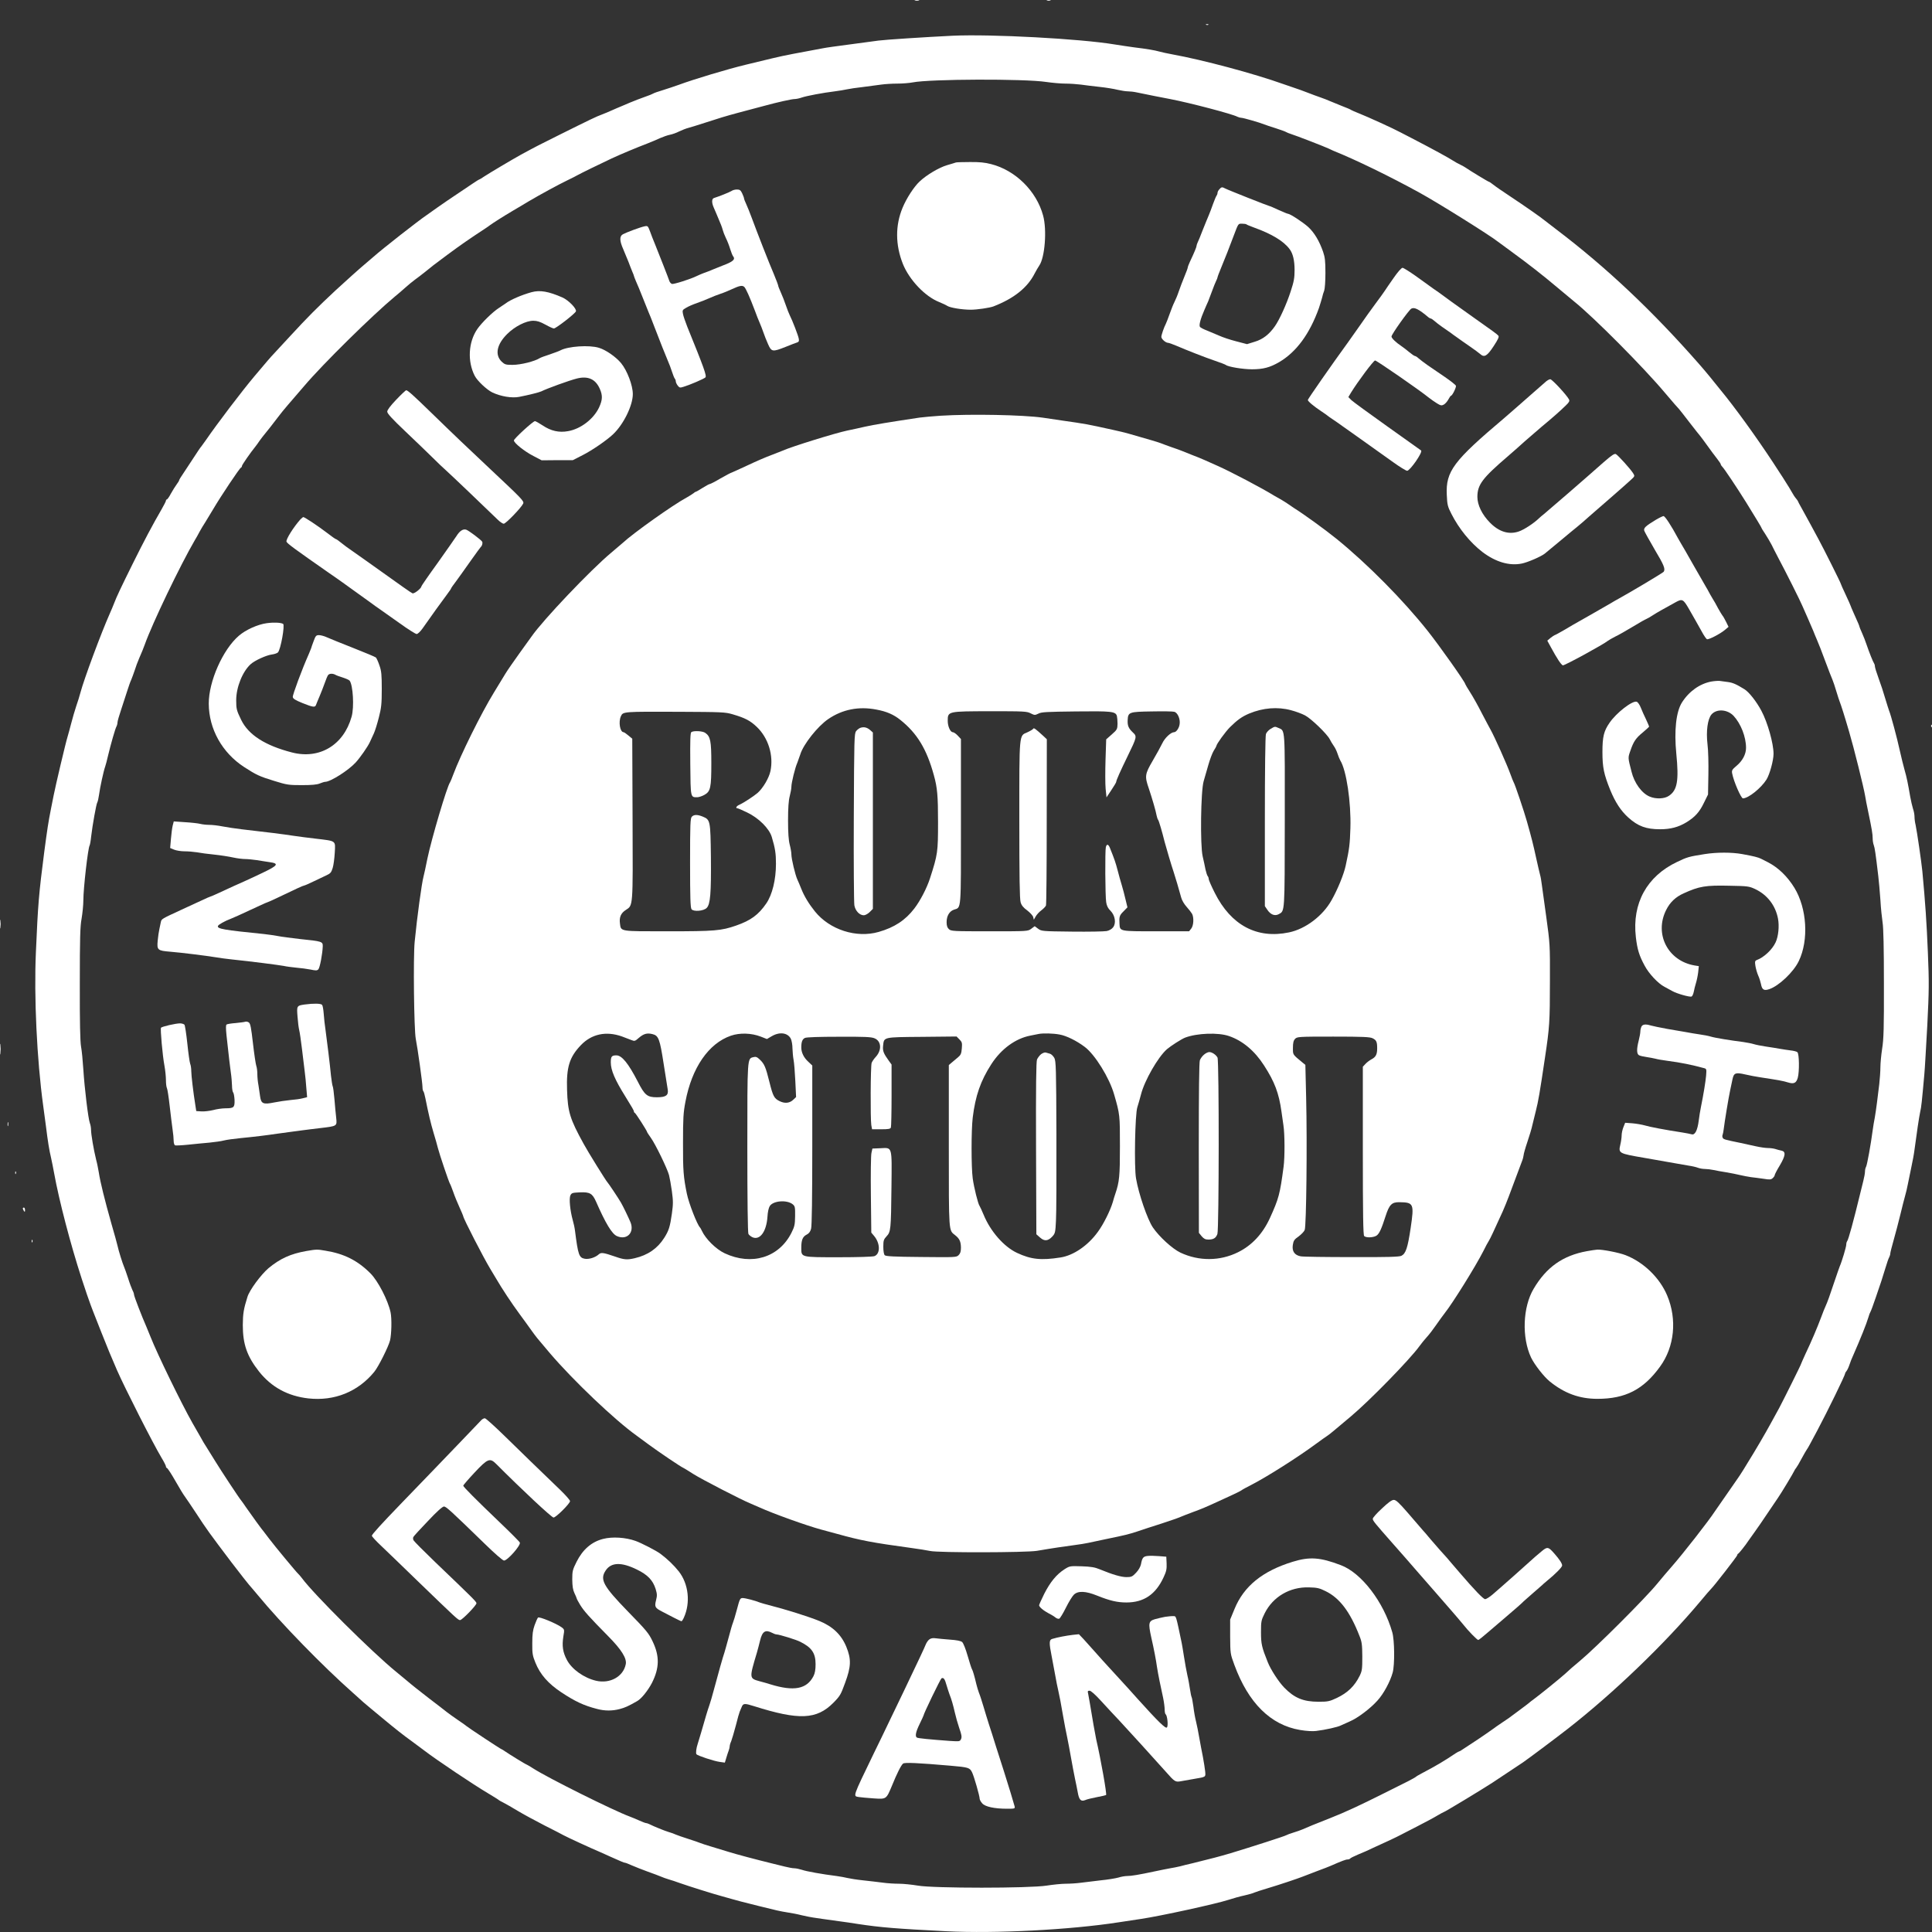
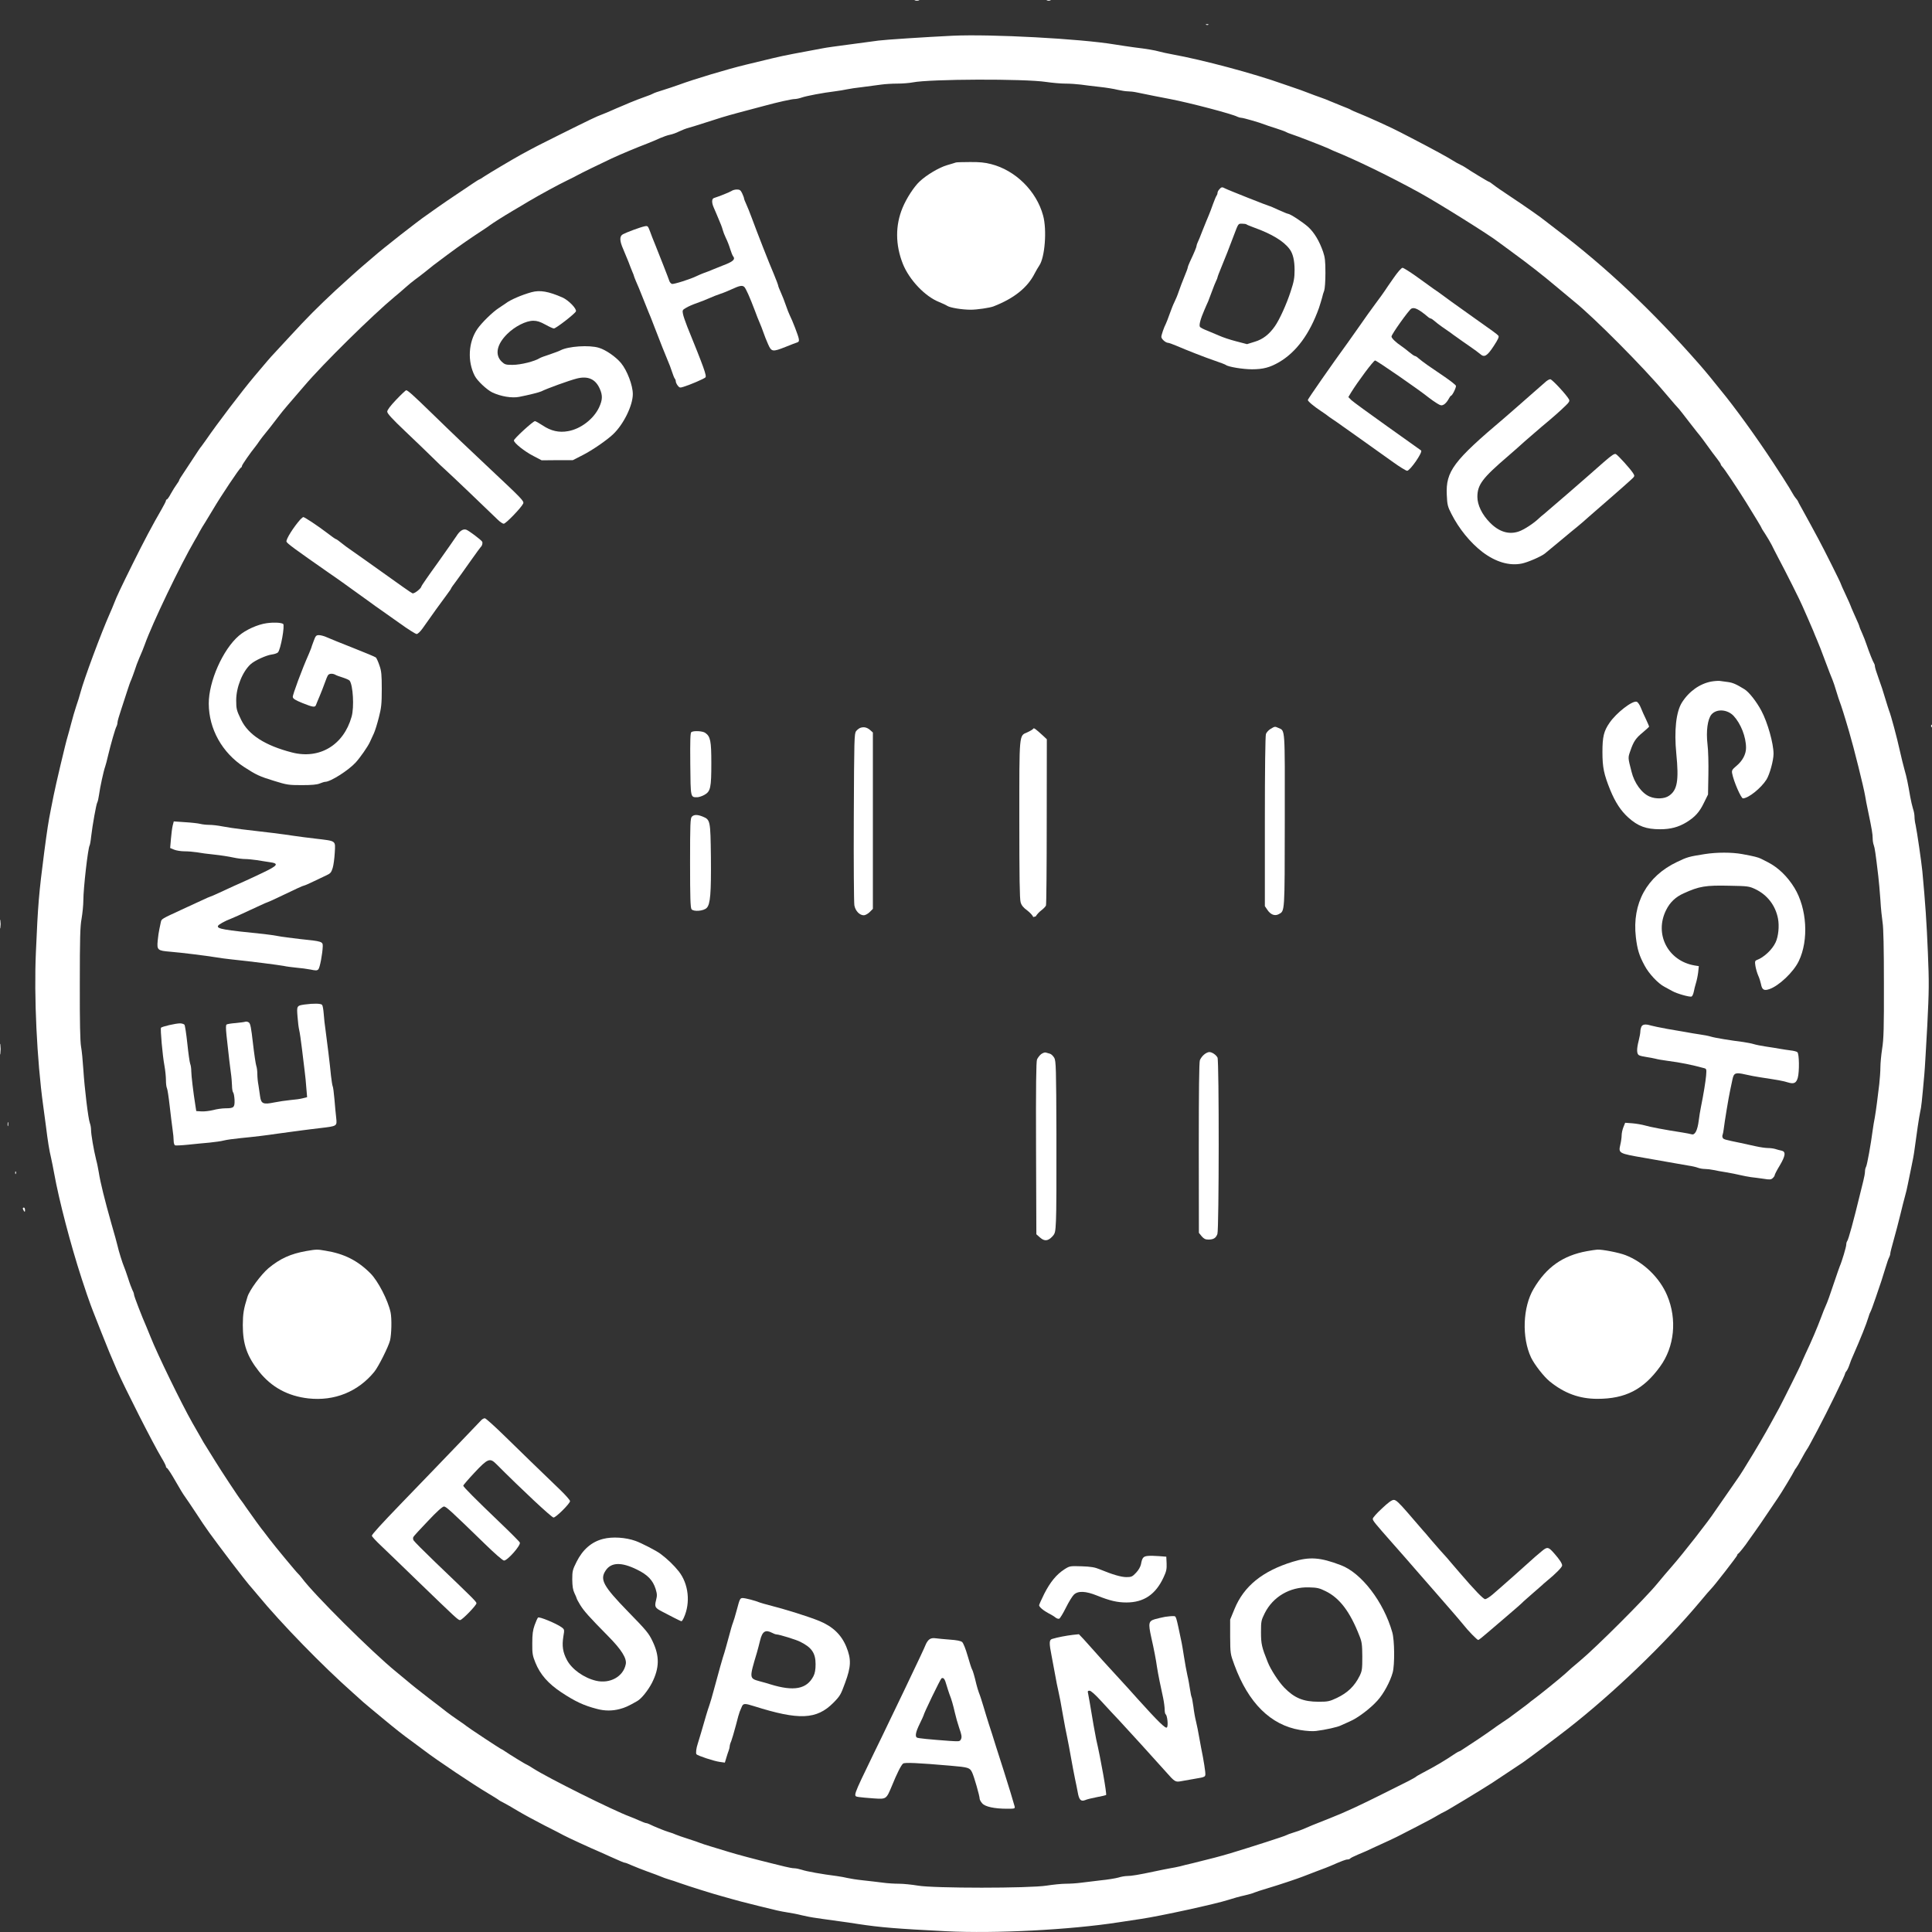
<svg xmlns="http://www.w3.org/2000/svg" width="55" height="55" viewBox="0 0 55 55" fill="none">
  <rect x="0" y="0" width="55" height="55" fill="#333333" stroke="none" />
  <path d="M26.049 0.016C26.077 0.022 26.127 0.022 26.158 0.016C26.187 0.006 26.162 -2.47099e-05 26.102 -2.47099e-05C26.043 -2.47099e-05 26.017 0.006 26.049 0.016Z" fill="white" />
  <path d="M29.81 0.016C29.838 0.022 29.882 0.022 29.904 0.016C29.923 0.006 29.901 -2.47099e-05 29.848 -2.47099e-05C29.798 -2.47099e-05 29.779 0.006 29.81 0.016Z" fill="white" />
  <path d="M34.34 0.707C34.362 0.716 34.391 0.713 34.4 0.703C34.412 0.694 34.394 0.685 34.359 0.688C34.325 0.688 34.315 0.697 34.34 0.707Z" fill="white" />
  <path d="M27.121 1.017C26.344 1.055 25.193 1.13 25.011 1.155C24.895 1.171 24.526 1.221 24.19 1.265C23.855 1.309 23.51 1.356 23.422 1.375C23.115 1.432 22.729 1.504 22.585 1.532C22.5 1.551 22.359 1.579 22.272 1.595C22.121 1.627 21.993 1.658 21.228 1.843C20.707 1.969 19.755 2.255 19.331 2.412C19.203 2.459 18.99 2.528 18.861 2.569C18.733 2.606 18.613 2.65 18.595 2.663C18.579 2.675 18.472 2.719 18.36 2.757C18.247 2.795 18.059 2.87 17.936 2.92C17.817 2.97 17.689 3.024 17.654 3.04C17.62 3.052 17.523 3.096 17.435 3.134C17.35 3.175 17.215 3.228 17.137 3.259C16.974 3.319 16.792 3.407 15.946 3.828C15.375 4.11 15.244 4.179 14.833 4.402C14.57 4.547 13.933 4.927 13.789 5.021C13.717 5.071 13.648 5.112 13.639 5.112C13.629 5.112 13.542 5.168 13.444 5.234C13.347 5.3 13.147 5.435 12.999 5.533C12.852 5.63 12.614 5.793 12.466 5.897C12.319 6.001 12.175 6.104 12.143 6.126C11.918 6.277 10.902 7.071 10.626 7.316C10.542 7.389 10.429 7.486 10.379 7.527C10.25 7.633 9.796 8.042 9.551 8.268C9.043 8.742 8.755 9.031 8.272 9.555C7.984 9.866 7.736 10.136 7.717 10.155C7.686 10.186 7.63 10.255 7.238 10.717C6.887 11.135 6.191 12.048 5.855 12.538C5.796 12.623 5.739 12.701 5.73 12.711C5.717 12.72 5.627 12.852 5.526 13.009C5.426 13.163 5.288 13.37 5.222 13.471C5.153 13.568 5.1 13.659 5.1 13.672C5.1 13.684 5.069 13.738 5.028 13.791C4.987 13.845 4.915 13.964 4.865 14.052C4.818 14.143 4.765 14.218 4.749 14.218C4.736 14.218 4.724 14.234 4.724 14.253C4.724 14.272 4.667 14.382 4.602 14.495C4.344 14.94 4.097 15.405 3.783 16.039C3.445 16.721 3.319 16.988 3.25 17.17C3.219 17.248 3.166 17.38 3.125 17.468C2.877 18.027 2.395 19.324 2.291 19.713C2.266 19.808 2.213 19.983 2.169 20.106C2.128 20.225 2.066 20.445 2.028 20.589C1.99 20.734 1.943 20.91 1.921 20.982C1.874 21.126 1.583 22.357 1.526 22.649C1.504 22.753 1.47 22.929 1.448 23.042C1.376 23.403 1.345 23.61 1.26 24.251C1.106 25.444 1.081 25.733 1.022 27.108C0.965 28.367 1.05 30.167 1.229 31.473C1.251 31.646 1.288 31.906 1.307 32.054C1.363 32.509 1.404 32.754 1.451 32.949C1.473 33.052 1.517 33.256 1.542 33.404C1.68 34.167 2.003 35.41 2.326 36.403C2.423 36.704 2.539 37.04 2.583 37.156C2.608 37.225 2.642 37.31 2.655 37.345C2.667 37.379 2.771 37.64 2.884 37.926C3.062 38.378 3.16 38.613 3.332 39.009C3.558 39.524 4.354 41.091 4.598 41.499C4.667 41.612 4.724 41.725 4.724 41.747C4.724 41.769 4.736 41.788 4.749 41.788C4.761 41.788 4.837 41.895 4.915 42.027C5.147 42.429 5.207 42.526 5.266 42.608C5.297 42.648 5.442 42.865 5.592 43.091C5.88 43.534 5.965 43.65 6.589 44.476C6.771 44.718 7.134 45.179 7.172 45.211C7.181 45.22 7.257 45.311 7.344 45.415C8.003 46.215 9.184 47.428 10.05 48.194C10.175 48.307 10.31 48.426 10.347 48.461C10.385 48.495 10.485 48.58 10.57 48.649C10.655 48.718 10.824 48.859 10.949 48.963C11.241 49.205 11.485 49.4 11.73 49.575C11.836 49.654 11.999 49.776 12.093 49.845C12.435 50.106 13.473 50.803 13.893 51.051C14.049 51.145 14.181 51.227 14.191 51.236C14.2 51.249 14.263 51.284 14.332 51.318C14.4 51.353 14.582 51.456 14.736 51.55C14.889 51.642 15.234 51.83 15.504 51.968C15.774 52.103 16.015 52.229 16.04 52.244C16.137 52.298 16.842 52.624 17.106 52.734C17.165 52.763 17.288 52.813 17.372 52.854C17.664 52.986 17.767 53.029 17.795 53.029C17.811 53.029 17.899 53.064 17.99 53.105C18.081 53.146 18.284 53.224 18.438 53.281C18.595 53.337 18.764 53.4 18.814 53.422C18.867 53.444 18.965 53.482 19.034 53.501C19.102 53.519 19.25 53.569 19.363 53.61C19.62 53.701 20.322 53.921 20.57 53.987C20.673 54.015 20.802 54.05 20.852 54.066C20.98 54.103 21.131 54.144 21.588 54.257C22.128 54.392 22.203 54.408 22.419 54.443C22.522 54.458 22.707 54.493 22.826 54.524C22.949 54.552 23.09 54.581 23.14 54.587C23.193 54.596 23.325 54.615 23.438 54.631C23.551 54.647 23.754 54.675 23.892 54.694C24.03 54.712 24.272 54.747 24.425 54.772C25.068 54.87 25.525 54.907 26.949 54.979C28.328 55.048 30.459 54.939 31.839 54.725C32.071 54.691 32.362 54.647 32.481 54.628C33.033 54.546 34.613 54.201 34.973 54.084C35.102 54.041 35.309 53.984 35.428 53.959C35.55 53.931 35.675 53.896 35.71 53.877C35.745 53.862 35.914 53.805 36.086 53.755C36.415 53.657 36.929 53.485 37.089 53.422C37.142 53.4 37.324 53.331 37.497 53.265C37.669 53.202 37.838 53.136 37.873 53.12C38.202 52.976 38.312 52.935 38.362 52.935C38.393 52.935 38.425 52.923 38.434 52.91C38.443 52.894 38.547 52.844 38.663 52.794C38.779 52.747 38.976 52.662 39.095 52.602C39.218 52.546 39.428 52.449 39.566 52.386C39.704 52.32 39.838 52.257 39.863 52.241C39.889 52.229 40.102 52.119 40.334 51.999C40.566 51.88 40.832 51.739 40.923 51.682C41.014 51.629 41.095 51.585 41.102 51.585C41.127 51.585 42.152 50.966 42.481 50.753C42.663 50.634 43.255 50.241 43.355 50.172C43.506 50.068 44.249 49.513 44.609 49.233C45.92 48.213 47.396 46.793 48.405 45.587C48.556 45.405 48.697 45.242 48.716 45.226C48.785 45.164 49.456 44.3 49.456 44.272C49.456 44.256 49.465 44.237 49.481 44.231C49.506 44.221 49.694 43.986 49.775 43.86C49.807 43.816 49.885 43.703 49.954 43.609C50.023 43.515 50.189 43.273 50.321 43.075C50.452 42.878 50.587 42.68 50.618 42.636C50.681 42.551 51.064 41.917 51.082 41.867C51.089 41.848 51.111 41.813 51.133 41.788C51.154 41.763 51.227 41.64 51.289 41.521C51.355 41.399 51.421 41.286 51.437 41.264C51.452 41.242 51.493 41.179 51.521 41.122C51.553 41.066 51.644 40.89 51.728 40.736C52.032 40.165 52.528 39.147 52.528 39.097C52.528 39.084 52.546 39.053 52.568 39.028C52.59 39 52.628 38.921 52.65 38.852C52.672 38.783 52.722 38.654 52.763 38.569C52.957 38.127 53.133 37.693 53.189 37.502C53.208 37.433 53.236 37.361 53.248 37.345C53.261 37.326 53.33 37.144 53.399 36.937C53.471 36.729 53.543 36.516 53.559 36.466C53.578 36.412 53.628 36.252 53.672 36.105C53.715 35.957 53.766 35.812 53.785 35.784C53.8 35.753 53.813 35.709 53.813 35.681C53.813 35.655 53.857 35.483 53.91 35.297C53.963 35.109 54.048 34.789 54.098 34.581C54.148 34.374 54.208 34.133 54.233 34.048C54.258 33.96 54.295 33.812 54.311 33.718C54.33 33.624 54.374 33.404 54.411 33.231C54.449 33.059 54.49 32.833 54.502 32.729C54.565 32.255 54.631 31.806 54.662 31.661C54.697 31.517 54.712 31.36 54.781 30.594C54.797 30.437 54.831 29.805 54.866 29.19C54.916 28.188 54.919 27.972 54.882 27.102C54.847 26.254 54.809 25.698 54.725 24.8C54.697 24.521 54.574 23.679 54.534 23.488C54.515 23.415 54.502 23.309 54.502 23.249C54.502 23.192 54.483 23.089 54.459 23.023C54.437 22.954 54.402 22.8 54.38 22.681C54.317 22.313 54.28 22.125 54.217 21.911C54.186 21.798 54.123 21.55 54.082 21.362C54.007 21.013 53.828 20.348 53.778 20.231C53.766 20.197 53.715 20.04 53.669 19.886C53.625 19.729 53.54 19.471 53.48 19.311C53.421 19.151 53.374 18.997 53.374 18.966C53.374 18.935 53.361 18.897 53.349 18.881C53.321 18.843 53.211 18.57 53.136 18.347C53.107 18.259 53.051 18.115 53.01 18.024C52.969 17.933 52.935 17.851 52.935 17.842C52.935 17.823 52.897 17.732 52.766 17.443C52.722 17.343 52.684 17.255 52.684 17.248C52.684 17.239 52.621 17.098 52.543 16.931C52.465 16.768 52.402 16.623 52.402 16.614C52.402 16.592 51.922 15.631 51.769 15.349C51.706 15.236 51.606 15.044 51.54 14.925C51.474 14.802 51.368 14.607 51.302 14.491C51.233 14.372 51.18 14.268 51.18 14.262C51.18 14.256 51.154 14.221 51.126 14.187C51.095 14.152 51.042 14.071 51.007 14.005C50.973 13.942 50.901 13.826 50.85 13.747C50.803 13.669 50.716 13.534 50.659 13.449C50.195 12.723 49.59 11.869 49.136 11.295C48.757 10.821 48.559 10.579 48.377 10.372C47.039 8.846 45.728 7.611 44.305 6.531C44.152 6.415 44.011 6.305 43.992 6.29C43.898 6.208 43.38 5.847 43.014 5.605C42.788 5.457 42.562 5.3 42.509 5.256C42.453 5.212 42.399 5.175 42.387 5.175C42.368 5.175 41.81 4.836 41.729 4.776C41.71 4.76 41.641 4.723 41.572 4.688C41.503 4.657 41.412 4.603 41.368 4.575C41.227 4.484 40.819 4.261 40.24 3.96C40.058 3.865 39.889 3.777 39.863 3.765C39.672 3.661 38.914 3.316 38.688 3.228C38.584 3.187 38.484 3.143 38.465 3.131C38.447 3.115 38.334 3.068 38.218 3.024C38.099 2.977 37.945 2.914 37.873 2.883C37.804 2.851 37.679 2.804 37.591 2.773C37.506 2.744 37.337 2.682 37.215 2.634C37.096 2.587 36.939 2.531 36.87 2.509C36.801 2.487 36.654 2.437 36.541 2.396C35.688 2.091 34.24 1.705 33.375 1.548C33.227 1.52 33.058 1.485 32.998 1.466C32.879 1.432 32.647 1.391 32.278 1.347C32.149 1.328 31.901 1.294 31.729 1.265C30.748 1.102 28.218 0.967 27.121 1.017ZM29.782 2.333C29.955 2.358 30.199 2.38 30.325 2.38C30.453 2.38 30.651 2.393 30.767 2.408C30.883 2.424 31.124 2.455 31.306 2.474C31.488 2.493 31.716 2.531 31.814 2.556C31.914 2.578 32.042 2.6 32.102 2.6C32.161 2.6 32.278 2.612 32.362 2.631C32.585 2.678 33.149 2.791 33.312 2.82C33.867 2.926 35.089 3.247 35.23 3.325C35.262 3.341 35.312 3.354 35.34 3.354C35.393 3.354 35.864 3.489 35.992 3.542C36.027 3.558 36.174 3.605 36.321 3.652C36.469 3.699 36.603 3.749 36.619 3.762C36.638 3.774 36.7 3.799 36.76 3.818C36.879 3.853 37.719 4.179 37.816 4.226C37.848 4.242 37.907 4.27 37.951 4.289C38.6 4.55 39.572 5.024 40.412 5.486C40.923 5.765 42.437 6.713 42.638 6.877C42.653 6.889 42.826 7.015 43.014 7.153C43.506 7.511 43.932 7.844 44.34 8.189C44.537 8.353 44.75 8.532 44.819 8.588C45.374 9.034 46.788 10.456 47.402 11.188C47.609 11.433 47.775 11.624 47.797 11.643C47.807 11.653 47.941 11.822 48.092 12.02C48.245 12.218 48.387 12.397 48.405 12.416C48.421 12.435 48.515 12.56 48.609 12.692C48.703 12.827 48.829 12.99 48.885 13.063C48.938 13.132 48.985 13.201 48.985 13.213C48.985 13.229 49.004 13.261 49.026 13.282C49.086 13.339 49.459 13.901 49.706 14.297C49.982 14.743 50.145 15.013 50.145 15.025C50.145 15.035 50.192 15.113 50.252 15.201C50.311 15.292 50.393 15.43 50.434 15.509C50.471 15.587 50.556 15.751 50.618 15.87C50.832 16.269 51.27 17.145 51.308 17.245C51.33 17.299 51.399 17.456 51.462 17.594C51.524 17.732 51.593 17.895 51.618 17.955C51.64 18.015 51.691 18.134 51.728 18.222C51.766 18.306 51.872 18.577 51.96 18.818C52.051 19.06 52.142 19.299 52.167 19.352C52.189 19.402 52.239 19.553 52.277 19.682C52.318 19.811 52.358 19.946 52.374 19.98C52.411 20.071 52.515 20.398 52.64 20.828C52.775 21.283 53.054 22.407 53.095 22.649C53.107 22.734 53.148 22.941 53.183 23.105C53.289 23.61 53.311 23.748 53.311 23.864C53.311 23.927 53.324 24.015 53.343 24.062C53.371 24.138 53.393 24.282 53.471 24.942C53.487 25.08 53.515 25.384 53.531 25.617C53.543 25.849 53.575 26.138 53.593 26.26C53.618 26.408 53.631 26.973 53.631 28.003C53.634 29.259 53.625 29.582 53.581 29.853C53.553 30.035 53.531 30.273 53.531 30.386C53.531 30.499 53.515 30.713 53.499 30.86C53.48 31.008 53.452 31.247 53.433 31.394C53.415 31.542 53.386 31.73 53.371 31.818C53.352 31.903 53.327 32.066 53.311 32.179C53.261 32.566 53.154 33.159 53.123 33.216C53.104 33.247 53.092 33.31 53.092 33.354C53.092 33.401 53.07 33.517 53.045 33.617C53.02 33.715 52.979 33.881 52.954 33.985C52.769 34.748 52.621 35.294 52.584 35.335C52.571 35.351 52.559 35.395 52.559 35.432C52.559 35.495 52.437 35.907 52.371 36.057C52.358 36.092 52.299 36.255 52.245 36.419C52.079 36.915 52.026 37.059 51.979 37.163C51.951 37.219 51.891 37.373 51.841 37.508C51.734 37.794 51.571 38.18 51.396 38.547C51.33 38.692 51.274 38.818 51.274 38.824C51.274 38.846 50.778 39.841 50.653 40.077C50.587 40.196 50.484 40.388 50.421 40.501C50.267 40.786 49.941 41.342 49.769 41.615C49.744 41.656 49.681 41.757 49.631 41.841C49.581 41.923 49.49 42.061 49.427 42.149C49.227 42.438 48.86 42.965 48.819 43.025C48.644 43.295 47.91 44.234 47.59 44.598C47.468 44.736 47.283 44.956 47.177 45.085C46.844 45.493 45.437 46.9 44.976 47.283C44.882 47.362 44.772 47.453 44.735 47.487C44.697 47.522 44.619 47.594 44.562 47.644C44.428 47.767 43.838 48.244 43.672 48.366C43.603 48.417 43.54 48.464 43.531 48.476C43.522 48.486 43.396 48.58 43.249 48.69C43.102 48.797 42.967 48.897 42.948 48.913C42.932 48.925 42.854 48.979 42.776 49.029C42.7 49.079 42.625 49.13 42.606 49.145C42.512 49.217 42.08 49.516 41.917 49.619C41.813 49.685 41.691 49.767 41.644 49.798C41.597 49.833 41.55 49.858 41.541 49.858C41.531 49.858 41.484 49.883 41.437 49.914C41.111 50.134 40.892 50.263 40.475 50.483C40.39 50.527 40.312 50.574 40.302 50.587C40.293 50.596 40.193 50.652 40.077 50.712C39.961 50.769 39.65 50.926 39.387 51.057C38.722 51.39 38.299 51.588 37.867 51.758C37.406 51.94 37.249 52.003 37.074 52.081C37.03 52.1 36.917 52.141 36.823 52.169C36.729 52.197 36.638 52.232 36.619 52.244C36.585 52.27 35.616 52.58 35.036 52.756C34.704 52.854 34.5 52.907 33.939 53.045C33.826 53.07 33.672 53.108 33.594 53.13C33.516 53.149 33.39 53.174 33.312 53.186C33.234 53.199 33.036 53.24 32.873 53.274C32.415 53.372 32.205 53.406 32.086 53.406C32.027 53.406 31.917 53.425 31.839 53.45C31.76 53.472 31.535 53.51 31.337 53.529C31.14 53.551 30.883 53.582 30.767 53.598C30.651 53.614 30.459 53.626 30.34 53.626C30.221 53.626 29.98 53.651 29.798 53.679C29.309 53.758 26.572 53.758 26.127 53.679C25.958 53.651 25.72 53.626 25.594 53.626C25.469 53.626 25.259 53.614 25.131 53.595C25.002 53.579 24.748 53.548 24.566 53.529C24.384 53.51 24.187 53.478 24.127 53.463C24.068 53.447 23.927 53.422 23.814 53.406C23.413 53.356 22.952 53.274 22.83 53.23C22.758 53.208 22.663 53.186 22.613 53.186C22.566 53.186 22.447 53.164 22.347 53.139C22.25 53.114 22.077 53.073 21.965 53.045C21.516 52.935 20.936 52.781 20.742 52.719C20.629 52.684 20.413 52.618 20.256 52.571C20.102 52.524 19.952 52.477 19.927 52.464C19.902 52.452 19.755 52.401 19.598 52.351C19.444 52.304 19.281 52.244 19.237 52.226C19.193 52.204 19.102 52.172 19.034 52.153C18.918 52.119 18.61 51.993 18.479 51.927C18.447 51.912 18.407 51.899 18.391 51.899C18.372 51.899 18.281 51.864 18.193 51.824C18.102 51.783 17.98 51.733 17.921 51.711C17.447 51.535 15.601 50.615 15.181 50.345C15.087 50.285 15.002 50.235 14.996 50.235C14.977 50.235 14.501 49.943 14.388 49.864C14.335 49.827 14.284 49.795 14.275 49.795C14.256 49.795 13.306 49.167 13.281 49.139C13.272 49.13 13.169 49.054 13.046 48.972C12.927 48.891 12.777 48.784 12.717 48.737C12.658 48.69 12.426 48.508 12.2 48.338C11.977 48.166 11.698 47.946 11.586 47.848C11.473 47.754 11.332 47.635 11.272 47.588C10.586 47.029 8.93 45.383 8.592 44.922C8.551 44.868 8.504 44.815 8.492 44.806C8.451 44.774 7.818 44.011 7.667 43.81C7.592 43.71 7.523 43.619 7.514 43.609C7.485 43.584 7.128 43.091 7.012 42.922C6.953 42.831 6.884 42.739 6.865 42.714C6.818 42.664 6.294 41.87 6.119 41.584C6.05 41.471 5.946 41.308 5.893 41.22C5.837 41.135 5.749 40.99 5.702 40.899C5.652 40.808 5.551 40.636 5.479 40.51C5.163 39.954 4.476 38.541 4.288 38.064C4.254 37.976 4.197 37.841 4.166 37.766C4.047 37.499 3.815 36.899 3.815 36.855C3.815 36.83 3.796 36.773 3.771 36.729C3.749 36.682 3.689 36.528 3.645 36.384C3.598 36.239 3.545 36.092 3.529 36.057C3.489 35.966 3.376 35.608 3.345 35.461C3.329 35.392 3.254 35.115 3.175 34.848C2.975 34.139 2.859 33.671 2.812 33.373C2.796 33.278 2.765 33.115 2.736 33.011C2.667 32.732 2.592 32.292 2.592 32.167C2.592 32.107 2.577 32.019 2.558 31.972C2.511 31.846 2.407 30.986 2.373 30.452C2.357 30.201 2.329 29.906 2.307 29.793C2.282 29.652 2.269 29.099 2.272 28.003C2.272 26.691 2.282 26.37 2.323 26.15C2.348 26.003 2.373 25.767 2.373 25.626C2.373 25.29 2.504 24.144 2.551 24.069C2.561 24.053 2.583 23.937 2.595 23.814C2.633 23.485 2.74 22.894 2.768 22.847C2.783 22.825 2.805 22.728 2.818 22.634C2.846 22.42 2.95 21.943 2.993 21.827C3.009 21.779 3.05 21.632 3.078 21.503C3.153 21.189 3.279 20.746 3.316 20.68C3.332 20.649 3.345 20.599 3.345 20.564C3.345 20.533 3.392 20.366 3.451 20.194C3.508 20.024 3.586 19.785 3.623 19.666C3.661 19.544 3.711 19.402 3.736 19.352C3.758 19.299 3.802 19.18 3.834 19.085C3.862 18.991 3.921 18.834 3.962 18.74C4.047 18.545 4.072 18.482 4.122 18.347C4.338 17.741 5.131 16.09 5.545 15.38C5.583 15.32 5.645 15.207 5.686 15.129C5.73 15.05 5.796 14.937 5.837 14.878C5.874 14.818 5.981 14.639 6.075 14.485C6.285 14.127 6.821 13.326 6.858 13.314C6.874 13.308 6.887 13.286 6.887 13.267C6.887 13.235 7.134 12.88 7.272 12.711C7.294 12.686 7.344 12.614 7.385 12.554C7.429 12.494 7.482 12.422 7.504 12.397C7.564 12.328 7.796 12.033 7.921 11.866C7.981 11.785 8.103 11.634 8.194 11.53C8.282 11.43 8.495 11.182 8.664 10.984C9.194 10.359 10.611 8.965 11.244 8.44C11.319 8.381 11.444 8.271 11.529 8.196C11.611 8.12 11.739 8.017 11.811 7.963C11.886 7.91 12.024 7.803 12.118 7.728C12.216 7.649 12.316 7.571 12.341 7.549C12.366 7.53 12.551 7.392 12.748 7.244C13.1 6.983 13.379 6.789 13.808 6.509C13.871 6.465 13.94 6.421 13.955 6.406C14.027 6.352 14.347 6.148 14.592 6.004C14.736 5.919 14.94 5.8 15.046 5.734C15.388 5.533 15.889 5.26 16.15 5.134C16.288 5.068 16.422 4.999 16.447 4.983C16.504 4.949 17.093 4.66 17.404 4.515C17.664 4.393 18.14 4.195 18.422 4.088C18.535 4.044 18.698 3.975 18.786 3.934C18.877 3.894 19.002 3.85 19.068 3.837C19.134 3.825 19.253 3.784 19.331 3.743C19.41 3.705 19.535 3.655 19.613 3.636C19.692 3.614 19.896 3.551 20.068 3.495C20.482 3.36 20.635 3.313 21.008 3.212C21.35 3.121 21.607 3.052 21.776 3.008C22.131 2.911 22.541 2.82 22.616 2.82C22.663 2.82 22.758 2.801 22.826 2.776C22.964 2.729 23.428 2.641 23.767 2.6C23.889 2.584 24.043 2.559 24.112 2.543C24.181 2.528 24.384 2.496 24.566 2.477C24.748 2.455 24.98 2.424 25.087 2.408C25.19 2.393 25.397 2.38 25.544 2.38C25.692 2.38 25.889 2.364 25.98 2.346C26.469 2.248 29.168 2.239 29.782 2.333Z" fill="white" />
  <path d="M27.215 4.625C27.2 4.632 27.081 4.666 26.955 4.704C26.726 4.773 26.378 4.98 26.181 5.165C26.021 5.313 25.805 5.646 25.695 5.913C25.485 6.415 25.488 6.968 25.701 7.508C25.883 7.966 26.335 8.44 26.733 8.597C26.827 8.635 26.933 8.685 26.971 8.71C27.052 8.761 27.388 8.817 27.636 8.817C27.811 8.817 28.175 8.764 28.281 8.723C28.871 8.494 29.253 8.186 29.457 7.781C29.497 7.706 29.554 7.605 29.585 7.561C29.745 7.335 29.808 6.547 29.695 6.136C29.507 5.439 28.908 4.848 28.215 4.672C28.037 4.625 27.877 4.61 27.61 4.613C27.41 4.613 27.234 4.619 27.215 4.625Z" fill="white" />
  <path d="M34.713 5.388C34.682 5.42 34.66 5.467 34.66 5.492C34.66 5.517 34.647 5.552 34.635 5.567C34.619 5.586 34.575 5.69 34.534 5.803C34.497 5.916 34.437 6.063 34.409 6.133C34.378 6.202 34.302 6.393 34.236 6.556C34.174 6.72 34.108 6.88 34.092 6.908C34.077 6.94 34.064 6.98 34.064 6.996C34.064 7.031 33.998 7.191 33.873 7.455C33.842 7.524 33.813 7.596 33.813 7.615C33.813 7.633 33.77 7.75 33.716 7.878C33.663 8.007 33.591 8.196 33.556 8.299C33.522 8.403 33.465 8.538 33.434 8.598C33.403 8.657 33.343 8.808 33.299 8.933C33.255 9.059 33.205 9.185 33.19 9.216C33.139 9.31 33.061 9.536 33.061 9.59C33.061 9.649 33.18 9.756 33.249 9.759C33.274 9.759 33.381 9.797 33.484 9.841C33.832 9.989 34.296 10.171 34.581 10.268C34.738 10.321 34.879 10.375 34.898 10.39C34.964 10.444 35.387 10.513 35.641 10.513C35.961 10.513 36.155 10.46 36.415 10.309C36.907 10.02 37.283 9.505 37.547 8.77C37.581 8.667 37.622 8.532 37.638 8.472C37.65 8.412 37.678 8.321 37.697 8.274C37.716 8.224 37.732 8.004 37.732 7.772C37.732 7.429 37.719 7.323 37.666 7.169C37.559 6.861 37.418 6.626 37.246 6.465C37.089 6.324 36.725 6.085 36.663 6.085C36.647 6.085 36.528 6.035 36.396 5.976C36.268 5.916 36.152 5.866 36.139 5.866C36.114 5.866 34.939 5.401 34.873 5.363C34.794 5.319 34.769 5.322 34.713 5.388ZM35.484 6.387C35.493 6.399 35.591 6.437 35.7 6.478C36.205 6.66 36.544 6.864 36.713 7.093C36.807 7.216 36.854 7.417 36.854 7.684C36.854 7.916 36.835 8.017 36.741 8.302C36.625 8.66 36.425 9.1 36.293 9.288C36.13 9.521 35.951 9.659 35.722 9.728L35.5 9.797L35.186 9.715C35.014 9.671 34.801 9.599 34.713 9.558C34.622 9.518 34.468 9.455 34.371 9.414C34.271 9.376 34.177 9.329 34.161 9.307C34.127 9.263 34.174 9.081 34.284 8.83C34.321 8.745 34.368 8.632 34.393 8.582C34.415 8.528 34.465 8.397 34.506 8.283C34.547 8.17 34.597 8.045 34.619 8.001C34.641 7.957 34.66 7.91 34.66 7.897C34.66 7.882 34.707 7.756 34.766 7.615C34.882 7.338 35.001 7.031 35.114 6.729C35.258 6.349 35.246 6.368 35.359 6.368C35.418 6.368 35.472 6.377 35.484 6.387Z" fill="white" />
  <path d="M20.821 5.439C20.764 5.473 20.488 5.586 20.329 5.636C20.26 5.655 20.256 5.762 20.316 5.903C20.341 5.96 20.404 6.104 20.454 6.227C20.507 6.346 20.561 6.487 20.573 6.541C20.586 6.591 20.626 6.698 20.664 6.776C20.705 6.855 20.758 6.993 20.786 7.087C20.814 7.178 20.852 7.275 20.871 7.297C20.943 7.385 20.865 7.451 20.57 7.561C20.535 7.574 20.423 7.621 20.319 7.662C20.216 7.706 20.081 7.759 20.021 7.778C19.962 7.8 19.877 7.838 19.833 7.859C19.67 7.941 19.172 8.101 19.128 8.082C19.1 8.073 19.072 8.038 19.059 8.01C19.028 7.913 18.764 7.244 18.658 6.98C18.601 6.842 18.529 6.66 18.501 6.578C18.445 6.431 18.438 6.424 18.348 6.443C18.228 6.468 17.843 6.61 17.733 6.669C17.633 6.723 17.636 6.855 17.742 7.093C17.783 7.188 17.849 7.348 17.89 7.451C17.927 7.555 17.981 7.684 18.003 7.74C18.028 7.794 18.047 7.847 18.047 7.856C18.047 7.866 18.075 7.935 18.106 8.01C18.141 8.082 18.225 8.29 18.297 8.472C18.369 8.654 18.445 8.842 18.467 8.896C18.492 8.946 18.554 9.109 18.611 9.257C18.777 9.69 18.956 10.142 19.015 10.277C19.047 10.346 19.097 10.481 19.128 10.576C19.159 10.67 19.194 10.761 19.209 10.777C19.225 10.796 19.238 10.83 19.238 10.855C19.238 10.883 19.263 10.937 19.294 10.978C19.344 11.04 19.36 11.043 19.457 11.012C19.651 10.953 20.037 10.786 20.081 10.745C20.125 10.704 20.037 10.463 19.564 9.298C19.507 9.153 19.451 8.99 19.442 8.933C19.423 8.836 19.429 8.82 19.529 8.764C19.589 8.726 19.727 8.666 19.837 8.629C19.946 8.591 20.109 8.525 20.194 8.488C20.282 8.447 20.423 8.393 20.507 8.365C20.595 8.337 20.739 8.277 20.827 8.236C21.05 8.133 21.125 8.117 21.184 8.164C21.231 8.202 21.341 8.45 21.498 8.864C21.535 8.968 21.592 9.112 21.623 9.181C21.655 9.254 21.705 9.382 21.733 9.464C21.761 9.549 21.821 9.7 21.865 9.797C21.962 10.02 21.993 10.023 22.372 9.872C22.52 9.813 22.664 9.756 22.698 9.747C22.742 9.731 22.752 9.706 22.739 9.64C22.724 9.552 22.554 9.112 22.482 8.974C22.46 8.93 22.41 8.805 22.372 8.692C22.335 8.579 22.269 8.415 22.228 8.324C22.188 8.236 22.153 8.148 22.153 8.13C22.153 8.114 22.097 7.966 22.031 7.806C21.896 7.495 21.551 6.61 21.398 6.195C21.347 6.057 21.278 5.884 21.244 5.812C21.209 5.737 21.181 5.665 21.181 5.646C21.181 5.63 21.156 5.567 21.128 5.504C21.084 5.413 21.059 5.395 20.977 5.395C20.924 5.395 20.855 5.413 20.821 5.439Z" fill="white" />
  <path d="M39.673 7.913C39.56 8.073 39.447 8.239 39.419 8.283C39.391 8.327 39.269 8.497 39.146 8.66C39.024 8.823 38.833 9.094 38.72 9.257C38.607 9.42 38.453 9.637 38.381 9.737C37.921 10.368 37.231 11.361 37.231 11.386C37.231 11.423 37.394 11.562 37.607 11.703C37.701 11.766 37.786 11.825 37.795 11.835C37.805 11.844 37.867 11.891 37.936 11.935C38.005 11.982 38.14 12.073 38.234 12.143C38.328 12.208 38.497 12.331 38.61 12.409C38.839 12.57 39.156 12.799 39.66 13.157C39.848 13.292 40.027 13.402 40.058 13.402C40.14 13.402 40.51 12.871 40.456 12.824C40.45 12.818 40.021 12.513 39.504 12.146C38.986 11.778 38.522 11.439 38.472 11.392L38.385 11.304L38.457 11.182C38.657 10.858 39.102 10.262 39.146 10.262C39.19 10.262 40.4 11.097 40.679 11.323C40.739 11.37 40.842 11.442 40.908 11.483C41.011 11.546 41.04 11.552 41.102 11.518C41.143 11.496 41.2 11.43 41.231 11.373C41.262 11.313 41.297 11.266 41.306 11.266C41.344 11.266 41.463 11.021 41.447 10.981C41.438 10.956 41.297 10.846 41.134 10.733C40.971 10.62 40.748 10.469 40.642 10.397C40.535 10.321 40.419 10.233 40.381 10.199C40.344 10.164 40.3 10.136 40.284 10.136C40.265 10.136 40.196 10.089 40.127 10.032C40.062 9.976 39.955 9.894 39.895 9.853C39.736 9.747 39.613 9.627 39.613 9.58C39.613 9.517 40.109 8.823 40.178 8.786C40.265 8.739 40.391 8.801 40.67 9.037C40.692 9.053 40.72 9.068 40.732 9.068C40.748 9.068 40.792 9.1 40.836 9.137C40.88 9.178 40.977 9.251 41.052 9.304C41.127 9.354 41.234 9.429 41.287 9.467C41.34 9.508 41.428 9.571 41.482 9.608C41.535 9.649 41.692 9.756 41.826 9.85C41.964 9.944 42.105 10.048 42.143 10.083C42.256 10.183 42.337 10.136 42.522 9.853C42.651 9.656 42.682 9.586 42.654 9.555C42.616 9.511 42.535 9.451 41.855 8.971C41.444 8.679 41.099 8.431 41.036 8.381C41.021 8.368 40.92 8.296 40.817 8.227C40.717 8.155 40.485 7.988 40.306 7.859C40.124 7.731 39.955 7.624 39.927 7.624C39.895 7.624 39.789 7.746 39.673 7.913Z" fill="white" />
  <path d="M15.132 8.318C14.849 8.396 14.52 8.538 14.395 8.638C14.379 8.651 14.294 8.707 14.207 8.764C14.025 8.88 13.711 9.188 13.586 9.37C13.332 9.744 13.304 10.287 13.514 10.698C13.589 10.843 13.856 11.094 14.015 11.172C14.254 11.285 14.57 11.339 14.78 11.298C15.053 11.245 15.354 11.169 15.411 11.141C15.567 11.062 16.197 10.833 16.417 10.777C16.736 10.695 16.953 10.789 17.075 11.069C17.16 11.26 17.153 11.386 17.053 11.602C16.896 11.932 16.529 12.212 16.172 12.274C15.912 12.322 15.683 12.268 15.448 12.111C15.348 12.045 15.248 11.989 15.229 11.989C15.175 11.989 14.63 12.488 14.63 12.538C14.63 12.611 14.937 12.855 15.185 12.981L15.42 13.104L15.865 13.1H16.307L16.589 12.956C16.855 12.821 17.276 12.532 17.454 12.362C17.752 12.08 18.015 11.543 18.015 11.219C18.015 10.971 17.855 10.551 17.683 10.34C17.533 10.158 17.247 9.96 17.05 9.901C16.774 9.816 16.178 9.857 15.956 9.973C15.925 9.992 15.787 10.042 15.652 10.089C15.514 10.133 15.389 10.18 15.37 10.193C15.222 10.287 14.827 10.387 14.589 10.387C14.398 10.387 14.37 10.378 14.282 10.296C14.081 10.101 14.141 9.803 14.439 9.508C14.658 9.291 14.975 9.131 15.182 9.131C15.291 9.131 15.379 9.16 15.526 9.241C15.633 9.301 15.743 9.351 15.768 9.351C15.827 9.351 16.37 8.93 16.395 8.864C16.423 8.792 16.188 8.547 16.012 8.469C15.617 8.296 15.373 8.252 15.132 8.318Z" fill="white" />
  <path d="M43.986 10.883C43.933 10.931 43.779 11.066 43.641 11.185C43.503 11.304 43.3 11.483 43.187 11.584C43.074 11.681 42.911 11.825 42.823 11.901C41.372 13.126 41.156 13.418 41.187 14.089C41.199 14.369 41.212 14.422 41.319 14.63C41.535 15.053 41.851 15.443 42.196 15.71C42.575 15.999 42.967 16.115 43.322 16.043C43.494 16.008 43.87 15.845 43.977 15.76C43.999 15.741 44.193 15.581 44.406 15.405C44.619 15.226 44.848 15.038 44.914 14.985C44.977 14.934 45.121 14.812 45.227 14.714C45.337 14.62 45.619 14.375 45.851 14.171C46.083 13.97 46.334 13.747 46.409 13.678C46.544 13.556 46.544 13.556 46.491 13.471C46.409 13.342 46.064 12.962 46.002 12.928C45.961 12.906 45.889 12.953 45.654 13.157C45.143 13.612 44.052 14.554 43.955 14.633C43.905 14.671 43.839 14.727 43.811 14.755C43.666 14.896 43.384 15.082 43.231 15.132C42.949 15.226 42.669 15.138 42.413 14.875C42.19 14.649 42.058 14.375 42.058 14.146C42.058 13.801 42.199 13.612 42.92 12.994C43.09 12.846 43.309 12.655 43.403 12.567C43.5 12.482 43.713 12.297 43.876 12.158C44.212 11.879 44.4 11.713 44.575 11.543C44.673 11.449 44.688 11.417 44.666 11.37C44.597 11.242 44.184 10.796 44.133 10.796C44.105 10.796 44.036 10.833 43.986 10.883Z" fill="white" />
  <path d="M11.278 11.38C11.112 11.555 11.024 11.671 11.024 11.719C11.024 11.772 11.162 11.923 11.532 12.274C11.814 12.541 12.162 12.877 12.31 13.022C12.457 13.169 12.633 13.336 12.698 13.392C12.805 13.486 13.82 14.454 14.165 14.79C14.231 14.856 14.309 14.909 14.341 14.909C14.4 14.909 14.839 14.454 14.893 14.337C14.927 14.268 14.864 14.206 13.924 13.323C13.372 12.805 12.899 12.356 12.294 11.766C11.774 11.26 11.607 11.11 11.564 11.11C11.548 11.11 11.419 11.232 11.278 11.38Z" fill="white" />
-   <path d="M26.776 11.835C26.569 11.848 26.303 11.873 26.18 11.888C25.3 12.02 24.886 12.089 24.629 12.146C24.466 12.184 24.234 12.234 24.112 12.259C23.782 12.328 22.535 12.714 22.294 12.824C22.243 12.846 22.087 12.906 21.949 12.959C21.811 13.009 21.519 13.135 21.3 13.239C21.08 13.342 20.87 13.436 20.839 13.449C20.805 13.458 20.654 13.537 20.507 13.622C20.359 13.71 20.225 13.779 20.206 13.779C20.19 13.779 20.096 13.829 20.002 13.889C19.908 13.948 19.823 13.998 19.811 13.998C19.801 13.998 19.767 14.017 19.742 14.042C19.714 14.064 19.629 14.118 19.551 14.162C19.168 14.366 18.027 15.176 17.72 15.462C17.701 15.48 17.557 15.6 17.403 15.732C16.814 16.222 15.454 17.654 15.131 18.121C15.106 18.159 14.952 18.372 14.792 18.592C14.632 18.815 14.45 19.076 14.391 19.173C14.331 19.271 14.184 19.515 14.062 19.713C13.701 20.3 13.103 21.509 12.902 22.053C12.864 22.156 12.824 22.254 12.811 22.273C12.726 22.386 12.284 23.88 12.168 24.439C12.125 24.662 12.071 24.898 12.056 24.957C12.005 25.149 11.874 26.1 11.805 26.81C11.761 27.246 11.786 29.316 11.836 29.573C11.889 29.837 12.027 30.832 12.027 30.942C12.027 30.996 12.037 31.049 12.049 31.062C12.065 31.074 12.09 31.165 12.109 31.262C12.2 31.715 12.259 31.966 12.341 32.242C12.391 32.406 12.447 32.603 12.466 32.682C12.51 32.858 12.78 33.658 12.811 33.702C12.824 33.718 12.864 33.825 12.905 33.938C12.943 34.051 13.024 34.246 13.081 34.371C13.14 34.5 13.187 34.613 13.187 34.622C13.187 34.682 13.767 35.809 13.958 36.123C13.99 36.177 14.059 36.29 14.109 36.375C14.303 36.707 14.563 37.097 14.786 37.401C14.915 37.577 15.074 37.794 15.137 37.885C15.269 38.067 15.269 38.07 15.654 38.522C16.319 39.301 17.504 40.428 18.121 40.868C18.174 40.909 18.325 41.019 18.453 41.113C18.742 41.326 19.391 41.766 19.46 41.791C19.485 41.804 19.61 41.879 19.736 41.961C19.961 42.105 21.115 42.702 21.366 42.802C21.435 42.831 21.551 42.881 21.626 42.915C22.021 43.094 22.958 43.43 23.375 43.543C23.503 43.578 23.71 43.634 23.829 43.666C24.506 43.854 24.82 43.914 25.945 44.068C26.143 44.093 26.384 44.134 26.478 44.153C26.723 44.206 29.202 44.2 29.519 44.149C29.955 44.074 30.318 44.021 30.585 43.986C30.732 43.967 30.907 43.939 30.977 43.923C31.046 43.908 31.277 43.857 31.494 43.813C32.03 43.703 32.133 43.678 32.387 43.594C32.509 43.553 32.81 43.452 33.061 43.374C33.312 43.292 33.559 43.207 33.61 43.182C33.663 43.16 33.82 43.097 33.964 43.044C34.199 42.959 34.346 42.897 34.707 42.73C34.776 42.699 34.945 42.62 35.083 42.557C35.221 42.495 35.34 42.432 35.349 42.422C35.359 42.41 35.478 42.344 35.616 42.275C36.042 42.058 36.945 41.487 37.45 41.113C37.613 40.994 37.763 40.887 37.782 40.877C37.801 40.868 37.892 40.796 37.986 40.717C38.08 40.636 38.29 40.46 38.453 40.325C38.986 39.879 40.142 38.695 40.412 38.318C40.462 38.249 40.553 38.136 40.616 38.067C40.681 37.998 40.801 37.841 40.882 37.722C40.967 37.599 41.08 37.445 41.133 37.376C41.355 37.097 42.001 36.061 42.227 35.618C42.286 35.495 42.358 35.364 42.387 35.319C42.431 35.247 42.509 35.081 42.779 34.487C42.832 34.365 42.91 34.176 42.951 34.063C43.017 33.881 43.217 33.347 43.327 33.059C43.352 32.999 43.371 32.92 43.374 32.886C43.374 32.855 43.421 32.685 43.481 32.509C43.54 32.336 43.606 32.117 43.625 32.022C43.647 31.928 43.691 31.749 43.722 31.627C43.794 31.341 43.832 31.124 43.985 30.091C44.111 29.253 44.123 29.09 44.123 27.931C44.127 26.888 44.123 26.86 44.02 26.11C43.96 25.692 43.904 25.271 43.891 25.177C43.879 25.083 43.86 24.96 43.844 24.91C43.829 24.857 43.779 24.64 43.731 24.424C43.65 24.05 43.603 23.861 43.468 23.384C43.396 23.123 43.123 22.313 43.092 22.273C43.08 22.254 43.039 22.15 42.998 22.037C42.901 21.767 42.547 20.973 42.431 20.768C42.412 20.734 42.302 20.53 42.189 20.313C42.08 20.096 41.926 19.823 41.851 19.707C41.775 19.588 41.713 19.484 41.713 19.475C41.713 19.421 40.976 18.379 40.641 17.958C39.942 17.079 38.935 16.061 38.055 15.345C37.725 15.079 37.139 14.652 36.838 14.463C36.804 14.441 36.713 14.378 36.635 14.325C36.556 14.275 36.472 14.221 36.447 14.209C36.421 14.196 36.343 14.152 36.274 14.111C35.926 13.895 35.023 13.421 34.66 13.261C34.547 13.213 34.387 13.141 34.299 13.1C34.215 13.063 34.045 12.991 33.923 12.947C33.804 12.899 33.675 12.849 33.641 12.834C33.606 12.818 33.472 12.771 33.343 12.727C33.215 12.68 33.08 12.633 33.045 12.617C32.992 12.595 32.732 12.516 32.136 12.347C32.052 12.322 31.845 12.271 31.682 12.237C30.926 12.07 30.923 12.07 30.224 11.97C30.036 11.942 29.795 11.907 29.691 11.891C29.13 11.81 27.632 11.781 26.776 11.835ZM24.948 20.2C25.237 20.253 25.441 20.341 25.632 20.495C26.108 20.875 26.381 21.324 26.585 22.068C26.685 22.426 26.704 22.662 26.704 23.403C26.704 24.257 26.695 24.323 26.475 25.004C26.387 25.278 26.199 25.642 26.03 25.862C25.776 26.195 25.463 26.402 25.014 26.53C24.378 26.713 23.619 26.468 23.199 25.946C23.03 25.736 22.895 25.516 22.811 25.303C22.773 25.209 22.723 25.086 22.698 25.036C22.638 24.904 22.529 24.449 22.529 24.323C22.529 24.267 22.507 24.141 22.482 24.047C22.45 23.927 22.434 23.714 22.434 23.356C22.434 22.998 22.45 22.784 22.482 22.665C22.507 22.571 22.529 22.448 22.529 22.398C22.529 22.285 22.635 21.852 22.698 21.714C22.72 21.657 22.757 21.553 22.782 21.478C22.867 21.192 23.278 20.674 23.579 20.47C23.983 20.194 24.45 20.103 24.948 20.2ZM36.754 20.219C36.885 20.253 37.064 20.319 37.152 20.366C37.327 20.457 37.785 20.9 37.857 21.048C37.882 21.098 37.932 21.183 37.97 21.236C38.008 21.287 38.055 21.387 38.077 21.456C38.099 21.525 38.133 21.61 38.155 21.648C38.33 21.927 38.465 22.841 38.443 23.576C38.428 24.037 38.415 24.153 38.309 24.643C38.258 24.885 38.08 25.322 37.907 25.626C37.657 26.075 37.164 26.446 36.697 26.543C35.785 26.735 35.045 26.342 34.581 25.416C34.487 25.23 34.409 25.052 34.409 25.023C34.409 24.995 34.396 24.957 34.381 24.942C34.365 24.923 34.337 24.838 34.318 24.753C34.302 24.665 34.265 24.496 34.237 24.376C34.164 24.059 34.183 22.521 34.265 22.241C34.296 22.137 34.356 21.927 34.4 21.773C34.444 21.619 34.512 21.437 34.553 21.371C34.594 21.308 34.628 21.246 34.628 21.236C34.628 21.186 34.882 20.834 35.017 20.699C35.224 20.495 35.359 20.398 35.562 20.313C35.954 20.15 36.371 20.115 36.754 20.219ZM20.858 20.335C21.212 20.439 21.356 20.514 21.544 20.693C21.873 21.007 22.027 21.506 21.933 21.952C21.892 22.147 21.723 22.436 21.566 22.574C21.456 22.668 21.174 22.853 21.049 22.91C20.964 22.945 20.93 23.01 20.993 23.01C21.011 23.01 21.134 23.064 21.265 23.127C21.601 23.287 21.898 23.585 21.971 23.827C22.068 24.15 22.09 24.298 22.09 24.59C22.09 25.042 21.986 25.469 21.814 25.72C21.591 26.044 21.372 26.204 20.958 26.348C20.535 26.496 20.347 26.512 19.012 26.512C17.616 26.512 17.679 26.524 17.648 26.282C17.626 26.113 17.676 25.994 17.814 25.906C18.024 25.767 18.018 25.862 18.008 23.321L17.999 21.029L17.889 20.938C17.83 20.888 17.767 20.844 17.751 20.844C17.651 20.841 17.601 20.552 17.676 20.389C17.736 20.257 17.739 20.257 19.331 20.263C20.554 20.269 20.645 20.272 20.858 20.335ZM29.34 20.307C29.453 20.363 29.462 20.363 29.56 20.316C29.644 20.269 29.801 20.263 30.629 20.253C31.644 20.241 31.754 20.253 31.795 20.379C31.804 20.414 31.814 20.514 31.814 20.602C31.81 20.756 31.804 20.772 31.651 20.907L31.491 21.048L31.472 21.629C31.462 21.949 31.462 22.32 31.475 22.455L31.5 22.7L31.638 22.492C31.713 22.379 31.776 22.276 31.776 22.26C31.776 22.216 31.892 21.955 32.105 21.519C32.365 20.985 32.371 20.963 32.252 20.853C32.127 20.734 32.096 20.662 32.102 20.505C32.114 20.272 32.136 20.263 32.785 20.253C33.099 20.247 33.387 20.25 33.428 20.263C33.525 20.285 33.606 20.473 33.581 20.618C33.566 20.731 33.484 20.844 33.425 20.844C33.334 20.844 33.158 21.007 33.086 21.164C33.042 21.255 32.92 21.478 32.813 21.66C32.591 22.04 32.585 22.1 32.704 22.445C32.801 22.734 32.904 23.089 32.926 23.215C32.936 23.265 32.955 23.324 32.97 23.34C32.992 23.368 33.083 23.676 33.155 23.968C33.186 24.091 33.365 24.694 33.409 24.816C33.447 24.929 33.575 25.359 33.625 25.548C33.644 25.626 33.713 25.742 33.779 25.814C33.845 25.887 33.914 25.978 33.936 26.015C33.992 26.125 33.98 26.352 33.911 26.436L33.851 26.512H32.914C31.87 26.512 31.882 26.515 31.87 26.304C31.857 26.097 31.87 26.056 31.983 25.946L32.096 25.83L32.042 25.607C32.014 25.482 31.964 25.296 31.933 25.193C31.901 25.089 31.851 24.913 31.823 24.8C31.754 24.537 31.732 24.477 31.594 24.131C31.55 24.028 31.506 24.021 31.481 24.116C31.456 24.219 31.462 25.51 31.491 25.686C31.506 25.786 31.544 25.862 31.613 25.927C31.744 26.059 31.779 26.276 31.691 26.395C31.654 26.446 31.581 26.49 31.506 26.505C31.44 26.518 30.992 26.527 30.516 26.521C29.669 26.512 29.647 26.509 29.553 26.439L29.456 26.367L29.359 26.439C29.262 26.512 29.259 26.512 28.171 26.512C27.143 26.512 27.077 26.509 27.014 26.452C26.967 26.408 26.948 26.355 26.948 26.251C26.948 26.075 27.027 25.94 27.159 25.896C27.369 25.827 27.356 25.968 27.356 23.384V21.038L27.265 20.941C27.215 20.888 27.152 20.844 27.124 20.844C27.055 20.844 26.98 20.68 26.98 20.523C26.98 20.247 26.977 20.25 28.187 20.247C29.146 20.247 29.234 20.25 29.34 20.307ZM17.701 29.504C17.795 29.539 17.918 29.586 17.974 29.608C18.065 29.645 18.077 29.642 18.184 29.548C18.322 29.429 18.416 29.401 18.57 29.438C18.748 29.479 18.783 29.573 18.892 30.28C18.949 30.625 18.999 30.955 19.008 31.011C19.037 31.181 18.958 31.237 18.701 31.237C18.425 31.237 18.353 31.178 18.156 30.791C17.889 30.273 17.704 30.044 17.548 30.044C17.413 30.044 17.388 30.076 17.388 30.245C17.388 30.465 17.504 30.738 17.805 31.219C17.996 31.526 18.046 31.614 18.046 31.642C18.046 31.658 18.058 31.677 18.074 31.683C18.099 31.693 18.422 32.195 18.422 32.227C18.422 32.236 18.472 32.311 18.532 32.396C18.66 32.575 18.996 33.266 19.046 33.454C19.065 33.526 19.102 33.731 19.127 33.91C19.165 34.192 19.165 34.277 19.127 34.55C19.074 34.924 19.04 35.034 18.908 35.241C18.717 35.542 18.444 35.731 18.068 35.819C17.852 35.869 17.767 35.863 17.51 35.772C17.181 35.659 17.112 35.649 17.049 35.706C16.946 35.8 16.764 35.856 16.645 35.834C16.485 35.803 16.457 35.728 16.369 35.037C16.36 34.958 16.331 34.823 16.306 34.739C16.228 34.459 16.197 34.12 16.237 34.032C16.272 33.96 16.294 33.954 16.507 33.944C16.792 33.932 16.864 33.972 16.971 34.214C17.237 34.82 17.419 35.125 17.56 35.188C17.845 35.316 18.068 35.09 17.949 34.795C17.892 34.66 17.739 34.34 17.676 34.233C17.61 34.117 17.316 33.677 17.291 33.655C17.256 33.624 16.729 32.776 16.617 32.566C16.225 31.856 16.162 31.652 16.143 31.03C16.121 30.383 16.209 30.094 16.538 29.752C16.842 29.435 17.253 29.347 17.701 29.504ZM21.657 29.51L21.833 29.579L21.971 29.498C22.193 29.369 22.422 29.397 22.513 29.57C22.538 29.623 22.56 29.746 22.56 29.846C22.563 29.947 22.576 30.091 22.591 30.17C22.607 30.248 22.629 30.518 22.641 30.773L22.663 31.231L22.576 31.313C22.475 31.407 22.337 31.419 22.193 31.347C22.04 31.272 22.005 31.209 21.905 30.807C21.798 30.377 21.761 30.286 21.626 30.16C21.554 30.091 21.516 30.076 21.45 30.094C21.272 30.138 21.275 30.076 21.275 32.682C21.275 34.151 21.287 35.093 21.306 35.128C21.322 35.159 21.378 35.203 21.428 35.225C21.638 35.31 21.82 35.056 21.848 34.638C21.855 34.503 21.883 34.381 21.914 34.334C22.011 34.18 22.403 34.151 22.566 34.283C22.632 34.337 22.638 34.365 22.635 34.619C22.632 34.864 22.619 34.918 22.532 35.093C22.177 35.8 21.4 36.039 20.629 35.678C20.381 35.561 20.087 35.269 19.98 35.037C19.961 34.993 19.936 34.952 19.927 34.943C19.848 34.867 19.61 34.258 19.554 33.985C19.457 33.511 19.441 33.322 19.444 32.541C19.444 31.834 19.453 31.674 19.513 31.363C19.695 30.396 20.171 29.705 20.805 29.485C21.058 29.397 21.391 29.407 21.657 29.51ZM30.165 29.451C30.359 29.485 30.651 29.63 30.879 29.802C31.171 30.019 31.581 30.682 31.716 31.153C31.882 31.727 31.882 31.743 31.882 32.635C31.882 33.483 31.867 33.643 31.751 33.985C31.732 34.035 31.701 34.142 31.679 34.221C31.61 34.456 31.415 34.852 31.252 35.071C30.973 35.458 30.56 35.74 30.193 35.797C29.638 35.885 29.35 35.853 28.955 35.668C28.582 35.495 28.196 35.056 28.002 34.582C27.951 34.459 27.898 34.346 27.886 34.33C27.842 34.271 27.726 33.803 27.691 33.545C27.648 33.222 27.648 32.186 27.691 31.818C27.767 31.193 27.917 30.766 28.221 30.295C28.503 29.859 28.908 29.564 29.331 29.482C29.425 29.463 29.531 29.441 29.566 29.435C29.694 29.41 29.983 29.416 30.165 29.451ZM34.989 29.495C35.374 29.627 35.719 29.915 35.986 30.333C36.287 30.798 36.409 31.124 36.481 31.646C36.497 31.759 36.522 31.934 36.537 32.038C36.575 32.277 36.578 32.949 36.541 33.216C36.437 33.998 36.406 34.117 36.149 34.682C35.945 35.125 35.638 35.455 35.243 35.649C34.729 35.904 34.13 35.907 33.603 35.659C33.374 35.549 33.002 35.21 32.82 34.943C32.663 34.71 32.415 33.988 32.34 33.545C32.284 33.222 32.312 31.712 32.378 31.52C32.403 31.442 32.45 31.278 32.481 31.159C32.581 30.763 32.964 30.094 33.221 29.868C33.331 29.774 33.635 29.579 33.738 29.539C34.08 29.41 34.682 29.388 34.989 29.495ZM24.895 29.558C25.09 29.636 25.108 29.89 24.936 30.082C24.883 30.138 24.829 30.217 24.814 30.258C24.782 30.339 24.776 31.847 24.804 32.029L24.826 32.148H25.083C25.29 32.148 25.347 32.139 25.362 32.098C25.372 32.069 25.381 31.655 25.381 31.178V30.305L25.303 30.198C25.149 29.985 25.124 29.915 25.14 29.768C25.168 29.52 25.13 29.526 26.243 29.517L27.231 29.507L27.312 29.589C27.387 29.664 27.394 29.689 27.381 29.846C27.369 29.994 27.35 30.035 27.274 30.098C27.224 30.138 27.146 30.204 27.099 30.245L27.011 30.32V32.616C27.011 35.122 27.005 35.015 27.19 35.163C27.315 35.26 27.353 35.345 27.356 35.514C27.356 35.627 27.34 35.681 27.29 35.731C27.227 35.794 27.202 35.794 26.227 35.784C25.459 35.778 25.218 35.765 25.187 35.734C25.162 35.709 25.146 35.615 25.146 35.492C25.146 35.313 25.159 35.282 25.237 35.197C25.359 35.068 25.365 35.009 25.378 33.793C25.39 32.606 25.409 32.672 25.058 32.688L24.836 32.697L24.808 32.823C24.792 32.892 24.785 33.429 24.792 34.02L24.804 35.09L24.883 35.184C25.061 35.395 25.064 35.693 24.895 35.759C24.848 35.778 24.416 35.791 23.883 35.791C22.789 35.791 22.811 35.797 22.811 35.524C22.811 35.304 22.848 35.206 22.964 35.147C23.03 35.115 23.068 35.062 23.09 34.98C23.112 34.905 23.124 34.073 23.124 32.597V30.333L23.011 30.226C22.88 30.107 22.811 29.962 22.811 29.818C22.811 29.658 22.842 29.583 22.914 29.548C22.958 29.526 23.325 29.514 23.886 29.514C24.607 29.51 24.811 29.52 24.895 29.558ZM39.077 29.558C39.183 29.611 39.205 29.658 39.205 29.843C39.205 30.019 39.167 30.091 39.042 30.157C38.989 30.186 38.913 30.242 38.873 30.286L38.797 30.368V32.757C38.797 34.575 38.807 35.159 38.835 35.188C38.892 35.244 39.117 35.232 39.196 35.169C39.271 35.109 39.33 34.977 39.446 34.616C39.55 34.293 39.622 34.221 39.838 34.224C40.246 34.23 40.261 34.264 40.158 34.962C40.073 35.527 40.02 35.687 39.895 35.75C39.835 35.781 39.484 35.791 38.484 35.787C37.751 35.787 37.095 35.778 37.03 35.765C36.854 35.734 36.776 35.621 36.804 35.439C36.823 35.319 36.845 35.285 36.967 35.2C37.042 35.144 37.124 35.062 37.142 35.015C37.189 34.905 37.215 32.556 37.183 31.241L37.161 30.314L37.083 30.251C36.791 30.01 36.807 30.032 36.807 29.831C36.807 29.689 36.823 29.623 36.867 29.576C36.926 29.514 36.951 29.51 37.957 29.51C38.801 29.51 39.004 29.52 39.077 29.558Z" fill="white" />
  <path d="M24.507 20.715C24.466 20.724 24.407 20.771 24.372 20.812C24.319 20.888 24.316 21.016 24.306 23.262C24.3 24.565 24.309 25.695 24.322 25.773C24.35 25.93 24.469 26.056 24.591 26.056C24.632 26.056 24.707 26.015 24.758 25.965L24.849 25.874V23.365V20.853L24.779 20.79C24.692 20.712 24.607 20.687 24.507 20.715Z" fill="white" />
  <path d="M36.171 20.75C36.114 20.784 36.055 20.85 36.039 20.894C36.02 20.944 36.008 21.896 36.008 23.384V25.796L36.08 25.902C36.171 26.038 36.29 26.085 36.403 26.025C36.578 25.928 36.572 26.015 36.575 23.359C36.578 20.68 36.588 20.809 36.397 20.724C36.293 20.677 36.293 20.677 36.171 20.75Z" fill="white" />
  <path d="M19.683 20.84C19.651 20.859 19.645 21.051 19.651 21.751C19.66 22.715 19.657 22.696 19.846 22.696C19.892 22.696 19.99 22.665 20.055 22.627C20.228 22.53 20.25 22.423 20.25 21.723C20.25 21.095 20.225 20.966 20.077 20.863C20.002 20.809 19.751 20.797 19.683 20.84Z" fill="white" />
  <path d="M19.696 23.249C19.652 23.29 19.645 23.453 19.645 24.561C19.645 25.566 19.655 25.836 19.686 25.884C19.746 25.959 20.031 25.937 20.119 25.846C20.222 25.742 20.247 25.428 20.238 24.408C20.225 23.353 20.222 23.337 20.003 23.246C19.855 23.186 19.755 23.186 19.696 23.249Z" fill="white" />
-   <path d="M29.41 20.75C29.397 20.768 29.325 20.812 29.247 20.847C29.008 20.951 29.018 20.834 29.018 23.343C29.018 24.948 29.027 25.598 29.055 25.686C29.08 25.774 29.134 25.84 29.243 25.918C29.325 25.981 29.403 26.066 29.413 26.107L29.431 26.182L29.485 26.088C29.513 26.038 29.585 25.959 29.645 25.915C29.704 25.871 29.764 25.808 29.776 25.78C29.789 25.752 29.798 24.675 29.798 23.384L29.801 21.045L29.701 20.951C29.46 20.731 29.431 20.712 29.41 20.75Z" fill="white" />
+   <path d="M29.41 20.75C29.397 20.768 29.325 20.812 29.247 20.847C29.008 20.951 29.018 20.834 29.018 23.343C29.018 24.948 29.027 25.598 29.055 25.686C29.08 25.774 29.134 25.84 29.243 25.918C29.325 25.981 29.403 26.066 29.413 26.107L29.485 26.088C29.513 26.038 29.585 25.959 29.645 25.915C29.704 25.871 29.764 25.808 29.776 25.78C29.789 25.752 29.798 24.675 29.798 23.384L29.801 21.045L29.701 20.951C29.46 20.731 29.431 20.712 29.41 20.75Z" fill="white" />
  <path d="M29.638 30.01C29.594 30.044 29.544 30.113 29.522 30.16C29.497 30.226 29.488 30.901 29.494 32.691L29.503 35.137L29.61 35.232C29.735 35.342 29.836 35.332 29.961 35.197C30.036 35.115 30.046 35.081 30.061 34.751C30.074 34.553 30.077 33.454 30.074 32.305C30.068 30.393 30.061 30.207 30.014 30.116C29.983 30.063 29.927 30.006 29.889 29.997C29.848 29.985 29.795 29.969 29.767 29.962C29.739 29.956 29.682 29.978 29.638 30.01Z" fill="white" />
  <path d="M34.277 30.022C34.23 30.06 34.177 30.132 34.158 30.182C34.136 30.242 34.127 31.077 34.127 32.685L34.13 35.096L34.209 35.194C34.271 35.266 34.315 35.288 34.4 35.288C34.547 35.288 34.616 35.244 34.657 35.128C34.704 34.993 34.707 30.195 34.66 30.107C34.616 30.025 34.503 29.95 34.425 29.95C34.39 29.95 34.324 29.981 34.277 30.022Z" fill="white" />
-   <path d="M47.136 14.799C46.847 14.975 46.784 15.031 46.809 15.11C46.822 15.145 46.954 15.386 47.107 15.647C47.374 16.093 47.414 16.2 47.361 16.278C47.342 16.306 46.427 16.853 46.079 17.044C46.013 17.079 45.91 17.139 45.85 17.176C45.791 17.211 45.684 17.273 45.615 17.311C45.546 17.349 45.399 17.434 45.286 17.5C45.173 17.566 45.02 17.653 44.944 17.694C44.866 17.735 44.687 17.842 44.543 17.927C44.399 18.011 44.27 18.081 44.258 18.081C44.245 18.084 44.195 18.118 44.142 18.159L44.048 18.238L44.154 18.432C44.321 18.74 44.44 18.922 44.49 18.941C44.528 18.957 45.656 18.341 45.775 18.241C45.794 18.225 45.888 18.172 45.979 18.124C46.073 18.081 46.298 17.952 46.48 17.842C46.662 17.732 46.838 17.631 46.872 17.619C46.904 17.606 46.988 17.559 47.057 17.512C47.173 17.437 47.324 17.352 47.706 17.142C47.891 17.041 47.919 17.054 48.085 17.343C48.154 17.465 48.239 17.613 48.273 17.672C48.308 17.732 48.386 17.873 48.446 17.98C48.505 18.09 48.571 18.187 48.593 18.197C48.643 18.215 48.969 18.046 49.104 17.933L49.208 17.845L49.139 17.704C49.101 17.625 49.051 17.54 49.029 17.515C49.01 17.49 48.954 17.396 48.907 17.311C48.863 17.223 48.791 17.098 48.747 17.029C48.706 16.959 48.656 16.875 48.64 16.84C48.621 16.806 48.596 16.755 48.578 16.73C48.562 16.705 48.399 16.422 48.217 16.102C48.035 15.782 47.875 15.499 47.856 15.474C47.841 15.449 47.803 15.383 47.775 15.333C47.578 14.966 47.399 14.689 47.355 14.692C47.33 14.695 47.23 14.743 47.136 14.799Z" fill="white" />
  <path d="M8.548 14.79C8.354 15.009 8.134 15.358 8.156 15.421C8.181 15.477 8.391 15.631 9.363 16.309C9.526 16.422 9.705 16.545 9.755 16.583C9.808 16.62 9.968 16.736 10.112 16.84C10.257 16.944 10.448 17.082 10.536 17.145C10.623 17.211 10.752 17.302 10.821 17.349C10.89 17.396 11.14 17.575 11.376 17.741C11.611 17.911 11.83 18.049 11.861 18.049C11.893 18.049 11.965 17.98 12.028 17.892C12.231 17.6 12.62 17.06 12.733 16.912C12.793 16.834 12.843 16.758 12.843 16.749C12.843 16.74 12.905 16.648 12.981 16.551C13.053 16.451 13.241 16.193 13.391 15.977C13.545 15.76 13.677 15.578 13.689 15.568C13.727 15.54 13.745 15.452 13.727 15.421C13.692 15.364 13.341 15.101 13.272 15.079C13.184 15.05 13.087 15.113 12.999 15.254C12.956 15.32 12.714 15.666 12.46 16.024C12.203 16.378 11.996 16.68 11.996 16.692C11.996 16.749 11.789 16.912 11.742 16.89C11.698 16.872 11.501 16.733 10.416 15.958C10.178 15.788 9.959 15.634 9.931 15.616C9.902 15.6 9.815 15.531 9.733 15.468C9.652 15.402 9.579 15.349 9.567 15.349C9.551 15.349 9.448 15.276 9.285 15.151C9.072 14.987 8.67 14.72 8.636 14.72C8.623 14.72 8.586 14.752 8.548 14.79Z" fill="white" />
  <path d="M7.592 17.741C7.338 17.776 6.997 17.927 6.799 18.099C6.345 18.489 5.94 19.399 5.943 20.034C5.947 20.753 6.323 21.428 6.95 21.836C7.294 22.059 7.388 22.103 7.799 22.229C8.172 22.345 8.219 22.351 8.592 22.351C8.874 22.351 9.022 22.338 9.103 22.304C9.163 22.279 9.235 22.257 9.257 22.257C9.407 22.257 9.918 21.933 10.125 21.707C10.254 21.566 10.473 21.252 10.529 21.126C10.558 21.067 10.608 20.954 10.645 20.875C10.68 20.797 10.743 20.593 10.786 20.42C10.855 20.153 10.868 20.04 10.868 19.619C10.868 19.205 10.858 19.101 10.802 18.944C10.768 18.84 10.721 18.74 10.702 18.718C10.68 18.699 10.388 18.577 10.053 18.445C9.718 18.313 9.382 18.178 9.307 18.143C9.235 18.109 9.131 18.081 9.081 18.081C9 18.081 8.984 18.099 8.928 18.253C8.89 18.351 8.862 18.435 8.862 18.442C8.862 18.448 8.827 18.529 8.79 18.621C8.602 19.041 8.326 19.786 8.335 19.842C8.341 19.892 8.41 19.933 8.611 20.015C8.915 20.137 8.971 20.143 8.997 20.065C9.006 20.037 9.053 19.927 9.097 19.823C9.141 19.72 9.207 19.55 9.244 19.446C9.279 19.343 9.323 19.239 9.341 19.217C9.376 19.173 9.467 19.167 9.545 19.208C9.573 19.227 9.671 19.261 9.761 19.289C9.849 19.318 9.937 19.355 9.953 19.377C10.05 19.503 10.087 20.134 10.009 20.404C9.783 21.211 9.097 21.622 8.316 21.422C7.545 21.224 7.072 20.919 6.865 20.492C6.736 20.225 6.724 20.184 6.724 19.933C6.724 19.563 6.906 19.114 7.138 18.906C7.257 18.8 7.577 18.655 7.733 18.633C7.809 18.624 7.89 18.596 7.912 18.573C7.99 18.495 8.116 17.792 8.059 17.76C7.993 17.723 7.796 17.713 7.592 17.741Z" fill="white" />
  <path d="M48.718 19.402C48.386 19.465 48.082 19.682 47.881 19.999C47.715 20.263 47.656 20.797 47.721 21.456C47.797 22.225 47.75 22.495 47.511 22.655C47.386 22.743 47.139 22.753 46.963 22.677C46.74 22.586 46.524 22.291 46.446 21.968C46.342 21.563 46.342 21.575 46.414 21.371C46.505 21.104 46.571 21.01 46.775 20.844C46.869 20.765 46.947 20.693 46.947 20.683C46.947 20.674 46.907 20.583 46.859 20.479C46.809 20.379 46.743 20.228 46.709 20.143C46.678 20.062 46.624 19.986 46.593 19.977C46.471 19.939 46.016 20.291 45.822 20.574C45.656 20.812 45.618 20.976 45.618 21.409C45.618 21.849 45.659 22.04 45.841 22.492C45.985 22.841 46.142 23.082 46.355 23.274C46.631 23.522 46.863 23.607 47.261 23.607C47.555 23.607 47.781 23.547 48.004 23.412C48.251 23.262 48.38 23.12 48.508 22.853L48.624 22.618L48.634 22.053C48.64 21.742 48.631 21.355 48.609 21.189C48.565 20.815 48.612 20.473 48.721 20.341C48.866 20.172 49.173 20.191 49.352 20.379C49.558 20.602 49.706 20.976 49.706 21.29C49.706 21.472 49.605 21.66 49.436 21.801C49.308 21.908 49.295 21.933 49.311 22.018C49.355 22.25 49.565 22.728 49.618 22.728C49.775 22.725 50.132 22.439 50.289 22.191C50.38 22.043 50.489 21.648 50.489 21.459C50.489 21.164 50.32 20.567 50.145 20.238C50.004 19.971 49.79 19.701 49.662 19.622C49.424 19.475 49.327 19.434 49.185 19.415C49.101 19.405 48.997 19.39 48.953 19.384C48.91 19.38 48.806 19.387 48.718 19.402Z" fill="white" />
  <path d="M4.916 23.503C4.9 23.569 4.878 23.739 4.866 23.883L4.844 24.141L4.957 24.188C5.016 24.213 5.151 24.235 5.251 24.235C5.352 24.235 5.511 24.248 5.605 24.263C5.699 24.282 5.922 24.311 6.104 24.329C6.286 24.348 6.524 24.386 6.637 24.411C6.75 24.436 6.903 24.455 6.978 24.455C7.054 24.455 7.201 24.471 7.308 24.486C7.411 24.505 7.577 24.527 7.671 24.543C7.953 24.581 7.919 24.637 7.461 24.854C7.242 24.957 7.01 25.067 6.95 25.092C6.793 25.161 6.533 25.278 6.251 25.41C6.12 25.472 6 25.523 5.991 25.523C5.982 25.523 5.866 25.573 5.734 25.636C5.602 25.695 5.339 25.818 5.148 25.906C4.605 26.157 4.599 26.16 4.58 26.245C4.571 26.289 4.552 26.38 4.537 26.449C4.521 26.518 4.499 26.669 4.489 26.782C4.464 27.046 4.489 27.064 4.844 27.093C5.151 27.118 5.866 27.206 6.151 27.253C6.254 27.272 6.452 27.297 6.59 27.312C7.145 27.369 7.947 27.473 8.079 27.498C8.157 27.517 8.32 27.535 8.439 27.548C8.561 27.557 8.74 27.582 8.84 27.601C8.991 27.633 9.025 27.633 9.063 27.595C9.107 27.548 9.182 27.146 9.188 26.939C9.191 26.804 9.17 26.797 8.536 26.732C8.282 26.703 8 26.666 7.909 26.647C7.822 26.631 7.643 26.603 7.514 26.59C6.367 26.474 6.179 26.443 6.204 26.361C6.22 26.32 6.392 26.223 6.574 26.154C6.681 26.11 6.756 26.078 7.336 25.808C7.486 25.736 7.618 25.68 7.627 25.68C7.637 25.68 7.759 25.623 7.9 25.557C8.402 25.315 8.634 25.209 8.659 25.209C8.674 25.209 8.784 25.161 8.906 25.102C9.028 25.042 9.195 24.964 9.276 24.926C9.405 24.869 9.43 24.841 9.47 24.712C9.496 24.631 9.521 24.433 9.53 24.273C9.549 23.921 9.583 23.946 8.981 23.874C8.753 23.849 8.48 23.811 8.376 23.796C8.063 23.748 7.596 23.689 6.872 23.607C6.699 23.585 6.458 23.551 6.333 23.526C6.207 23.5 6.038 23.482 5.957 23.482C5.875 23.482 5.756 23.469 5.696 23.453C5.637 23.438 5.442 23.416 5.267 23.406L4.947 23.384L4.916 23.503Z" fill="white" />
  <path d="M48.531 24.314C48.077 24.386 48.033 24.398 47.744 24.537C46.882 24.945 46.459 25.717 46.569 26.675C46.61 27.026 46.663 27.202 46.82 27.491C46.939 27.717 47.202 27.997 47.377 28.088C47.443 28.122 47.547 28.179 47.606 28.213C47.741 28.289 48.099 28.389 48.155 28.37C48.177 28.361 48.205 28.298 48.218 28.235C48.23 28.169 48.258 28.056 48.28 27.987C48.302 27.918 48.331 27.78 48.343 27.683L48.362 27.504L48.243 27.485C47.481 27.356 47.086 26.587 47.434 25.902C47.541 25.686 47.704 25.532 47.932 25.431C48.374 25.23 48.553 25.199 49.236 25.215C49.754 25.224 49.794 25.23 49.964 25.309C50.309 25.472 50.544 25.774 50.616 26.151C50.656 26.364 50.628 26.659 50.547 26.829C50.45 27.036 50.214 27.256 50.011 27.331C49.961 27.35 49.954 27.375 49.973 27.498C49.986 27.576 50.02 27.698 50.051 27.768C50.083 27.837 50.117 27.947 50.13 28.009C50.161 28.176 50.214 28.21 50.365 28.16C50.641 28.069 51.061 27.67 51.208 27.359C51.496 26.763 51.44 25.858 51.083 25.274C50.882 24.948 50.625 24.7 50.334 24.549C50.255 24.511 50.164 24.464 50.13 24.445C50.055 24.408 49.926 24.373 49.597 24.314C49.299 24.26 48.876 24.26 48.531 24.314Z" fill="white" />
  <path d="M8.674 28.596C8.448 28.628 8.445 28.634 8.47 28.942C8.48 29.09 8.502 29.262 8.517 29.322C8.533 29.381 8.568 29.623 8.596 29.856C8.624 30.088 8.659 30.377 8.674 30.499C8.69 30.619 8.712 30.835 8.721 30.977L8.743 31.234L8.621 31.265C8.555 31.284 8.395 31.306 8.267 31.316C8.138 31.328 7.928 31.36 7.803 31.385C7.496 31.448 7.433 31.422 7.405 31.215C7.395 31.134 7.373 30.989 7.358 30.895C7.339 30.801 7.326 30.66 7.326 30.578C7.326 30.496 7.314 30.39 7.295 30.339C7.279 30.289 7.235 30 7.201 29.699C7.151 29.262 7.129 29.14 7.085 29.108C7.054 29.086 7.01 29.077 6.985 29.086C6.96 29.096 6.837 29.111 6.712 29.124C6.586 29.133 6.471 29.152 6.452 29.165C6.427 29.177 6.427 29.268 6.449 29.482C6.527 30.195 6.543 30.323 6.571 30.531C6.59 30.65 6.602 30.823 6.605 30.908C6.605 30.995 6.621 31.083 6.637 31.099C6.655 31.118 6.671 31.212 6.677 31.309C6.684 31.526 6.659 31.551 6.42 31.551C6.329 31.551 6.17 31.573 6.066 31.602C5.963 31.627 5.812 31.645 5.734 31.639L5.587 31.63L5.565 31.488C5.502 31.099 5.445 30.609 5.445 30.493C5.445 30.421 5.433 30.327 5.414 30.283C5.398 30.239 5.361 29.981 5.333 29.708C5.304 29.435 5.267 29.193 5.251 29.171C5.232 29.152 5.176 29.133 5.126 29.133C5.003 29.133 4.605 29.224 4.583 29.259C4.561 29.297 4.627 30.05 4.681 30.336C4.706 30.468 4.724 30.656 4.724 30.754C4.724 30.848 4.737 30.951 4.753 30.98C4.768 31.008 4.803 31.237 4.831 31.488C4.859 31.74 4.897 32.038 4.913 32.154C4.931 32.27 4.944 32.415 4.944 32.478C4.944 32.54 4.963 32.597 4.985 32.606C5.007 32.613 5.173 32.606 5.355 32.587C5.533 32.569 5.809 32.54 5.963 32.528C6.119 32.512 6.301 32.487 6.37 32.468C6.439 32.449 6.659 32.418 6.856 32.399C7.248 32.361 7.555 32.324 7.922 32.27C8.05 32.252 8.207 32.23 8.267 32.223C8.326 32.217 8.477 32.195 8.596 32.179C8.718 32.164 8.956 32.132 9.129 32.113C9.599 32.057 9.596 32.06 9.571 31.825C9.558 31.718 9.536 31.479 9.521 31.294C9.505 31.108 9.483 30.939 9.47 30.92C9.461 30.901 9.439 30.769 9.423 30.628C9.392 30.292 9.307 29.617 9.267 29.322C9.248 29.193 9.223 28.986 9.216 28.866C9.207 28.744 9.188 28.628 9.169 28.606C9.135 28.565 8.922 28.562 8.674 28.596Z" fill="white" />
  <path d="M46.729 29.224C46.713 29.259 46.697 29.322 46.697 29.366C46.697 29.41 46.675 29.526 46.65 29.626C46.588 29.868 46.591 30.003 46.66 30.041C46.688 30.057 46.785 30.079 46.87 30.091C46.958 30.104 47.071 30.126 47.121 30.138C47.174 30.154 47.334 30.182 47.481 30.201C47.826 30.245 48.171 30.314 48.512 30.408C48.581 30.427 48.584 30.437 48.569 30.622C48.553 30.798 48.497 31.146 48.418 31.536C48.4 31.62 48.374 31.787 48.359 31.903C48.324 32.179 48.252 32.318 48.161 32.292C48.124 32.28 48.002 32.258 47.889 32.239C47.397 32.164 46.955 32.079 46.823 32.038C46.745 32.016 46.588 31.988 46.472 31.978L46.265 31.963L46.215 32.088C46.187 32.157 46.165 32.261 46.165 32.318C46.165 32.377 46.149 32.496 46.127 32.587C46.071 32.833 46.077 32.836 46.823 32.964C47.058 33.005 47.487 33.081 47.716 33.121C47.82 33.14 47.983 33.168 48.077 33.184C48.171 33.197 48.29 33.225 48.337 33.244C48.387 33.263 48.475 33.278 48.534 33.278C48.594 33.278 48.704 33.291 48.776 33.307C48.848 33.322 49.014 33.354 49.142 33.373C49.271 33.395 49.45 33.429 49.534 33.451C49.622 33.473 49.763 33.498 49.848 33.511C49.936 33.52 50.095 33.542 50.208 33.558C50.378 33.586 50.418 33.583 50.465 33.539C50.497 33.511 50.522 33.473 50.522 33.454C50.522 33.435 50.584 33.313 50.663 33.184C50.829 32.905 50.845 32.785 50.719 32.757C50.669 32.748 50.591 32.726 50.541 32.71C50.49 32.694 50.396 32.682 50.331 32.682C50.265 32.682 50.108 32.66 49.983 32.632C49.857 32.603 49.663 32.562 49.55 32.537C49.121 32.449 49.07 32.437 49.045 32.396C49.03 32.371 49.026 32.33 49.039 32.305C49.048 32.28 49.064 32.208 49.07 32.148C49.096 31.931 49.208 31.25 49.252 31.049C49.277 30.936 49.309 30.788 49.321 30.722C49.359 30.543 49.409 30.524 49.682 30.587C49.807 30.616 50.001 30.653 50.114 30.669C50.669 30.754 50.766 30.773 50.895 30.813C51.07 30.867 51.136 30.835 51.18 30.678C51.227 30.503 51.221 29.997 51.167 29.953C51.145 29.934 51.058 29.912 50.973 29.903C50.889 29.893 50.751 29.871 50.663 29.856C50.578 29.84 50.4 29.812 50.271 29.793C50.142 29.774 49.986 29.743 49.926 29.724C49.867 29.705 49.732 29.68 49.628 29.664C49.274 29.62 48.813 29.545 48.704 29.51C48.644 29.491 48.503 29.463 48.39 29.448C48.277 29.432 48.108 29.404 48.014 29.385C47.92 29.369 47.672 29.325 47.465 29.291C47.259 29.253 47.045 29.209 46.992 29.193C46.845 29.149 46.766 29.159 46.729 29.224Z" fill="white" />
  <path d="M8.721 35.614C8.273 35.693 7.975 35.828 7.642 36.104C7.426 36.29 7.103 36.726 7.044 36.921C6.934 37.269 6.915 37.401 6.912 37.721C6.912 38.265 7.031 38.61 7.376 39.047C7.727 39.489 8.194 39.744 8.78 39.81C9.52 39.891 10.191 39.621 10.655 39.053C10.774 38.908 11.059 38.337 11.103 38.161C11.147 37.982 11.156 37.533 11.119 37.36C11.044 37.012 10.761 36.465 10.545 36.249C10.182 35.885 9.796 35.69 9.266 35.605C9.028 35.564 9.015 35.564 8.721 35.614Z" fill="white" />
  <path d="M45.177 35.618C44.49 35.743 44.023 36.073 43.66 36.688C43.349 37.21 43.318 38.076 43.587 38.648C43.685 38.849 43.945 39.185 44.117 39.326C44.534 39.665 44.964 39.822 45.474 39.822C46.271 39.822 46.785 39.559 47.258 38.905C47.669 38.343 47.747 37.561 47.462 36.883C47.249 36.374 46.788 35.929 46.274 35.731C46.086 35.658 45.619 35.568 45.474 35.574C45.431 35.577 45.296 35.596 45.177 35.618Z" fill="white" />
  <path d="M13.699 40.431C13.175 40.978 12.934 41.232 12.31 41.879C11.906 42.3 11.495 42.724 11.401 42.821C10.868 43.374 10.586 43.681 10.586 43.719C10.586 43.741 10.702 43.867 10.846 44.002C10.987 44.137 11.448 44.579 11.871 44.991C12.987 46.068 13.04 46.121 13.097 46.121C13.156 46.121 13.564 45.7 13.564 45.641C13.564 45.597 13.448 45.484 12.392 44.473C12.069 44.162 11.79 43.882 11.774 43.851C11.755 43.823 11.755 43.776 11.768 43.754C11.78 43.728 11.968 43.524 12.185 43.298C12.435 43.031 12.598 42.887 12.639 42.887C12.702 42.89 12.824 43 13.793 43.942C14.075 44.218 14.313 44.426 14.348 44.426C14.448 44.426 14.83 43.992 14.799 43.914C14.79 43.889 14.539 43.637 14.244 43.355C13.545 42.686 13.188 42.328 13.188 42.294C13.188 42.278 13.332 42.111 13.508 41.923C13.884 41.521 13.946 41.496 14.125 41.675C14.855 42.407 15.705 43.201 15.758 43.201C15.827 43.201 16.228 42.802 16.228 42.733C16.228 42.708 16.106 42.567 15.956 42.422C15.329 41.819 14.899 41.402 14.388 40.902C14.094 40.614 13.83 40.375 13.802 40.375C13.774 40.375 13.727 40.4 13.699 40.431Z" fill="white" />
  <path d="M39.34 42.944C39.196 43.075 39.08 43.207 39.08 43.236C39.08 43.292 39.127 43.349 39.675 43.97C39.892 44.215 40.196 44.561 40.349 44.74C40.506 44.919 40.75 45.198 40.895 45.365C41.039 45.531 41.239 45.763 41.343 45.88C41.446 45.999 41.584 46.159 41.65 46.241C41.797 46.429 42.051 46.687 42.083 46.687C42.098 46.687 42.236 46.577 42.39 46.442C42.547 46.31 42.757 46.128 42.857 46.043C43.114 45.826 43.355 45.613 43.374 45.587C43.383 45.578 43.503 45.471 43.641 45.352C43.779 45.233 43.898 45.129 43.907 45.12C43.916 45.107 43.973 45.06 44.032 45.01C44.283 44.806 44.471 44.614 44.471 44.567C44.471 44.507 44.396 44.394 44.245 44.222C44.079 44.033 44.048 44.027 43.891 44.159C43.813 44.222 43.735 44.288 43.713 44.309C43.634 44.385 42.647 45.261 42.493 45.39C42.406 45.465 42.308 45.525 42.28 45.525C42.227 45.525 41.976 45.264 41.553 44.771C41.443 44.642 41.33 44.511 41.305 44.482C41.28 44.451 41.23 44.394 41.196 44.353C41.161 44.316 41.07 44.212 40.992 44.127C40.913 44.039 40.794 43.901 40.725 43.82C40.656 43.735 40.553 43.615 40.496 43.553C40.44 43.487 40.252 43.27 40.076 43.066C39.822 42.774 39.741 42.699 39.678 42.699C39.622 42.699 39.518 42.774 39.34 42.944Z" fill="white" />
  <path d="M17.168 43.81C16.842 43.892 16.588 44.112 16.413 44.463C16.3 44.689 16.291 44.727 16.291 44.966C16.294 45.157 16.309 45.261 16.353 45.352C16.388 45.421 16.413 45.487 16.416 45.5C16.416 45.512 16.46 45.597 16.516 45.688C16.626 45.867 16.776 46.033 17.309 46.574C17.689 46.957 17.849 47.211 17.814 47.377C17.745 47.729 17.366 47.939 16.971 47.848C16.623 47.767 16.281 47.522 16.14 47.258C16.021 47.035 15.996 46.856 16.037 46.592C16.071 46.391 16.071 46.388 15.987 46.325C15.842 46.219 15.35 46.014 15.316 46.049C15.3 46.065 15.256 46.162 15.219 46.266C15.168 46.41 15.153 46.523 15.153 46.781C15.15 47.073 15.162 47.136 15.241 47.33C15.375 47.666 15.607 47.93 15.977 48.175C16.369 48.435 16.617 48.552 16.993 48.649C17.215 48.709 17.432 48.709 17.645 48.652C17.789 48.614 17.883 48.574 18.14 48.426C18.259 48.36 18.447 48.125 18.56 47.908C18.773 47.484 18.78 47.151 18.582 46.734C18.469 46.495 18.413 46.426 17.87 45.87C17.172 45.151 17.071 44.966 17.241 44.711C17.397 44.473 17.689 44.463 18.134 44.683C18.438 44.831 18.585 44.985 18.664 45.233C18.707 45.377 18.711 45.421 18.676 45.556C18.629 45.745 18.645 45.773 18.858 45.883C18.936 45.923 19.087 46.002 19.19 46.055C19.294 46.109 19.388 46.153 19.4 46.153C19.413 46.153 19.444 46.106 19.469 46.049C19.66 45.628 19.604 45.094 19.325 44.736C19.187 44.561 18.993 44.375 18.798 44.231C18.686 44.146 18.259 43.926 18.093 43.867C17.811 43.766 17.432 43.741 17.168 43.81Z" fill="white" />
  <path d="M32.678 44.294C32.547 44.306 32.515 44.344 32.481 44.532C32.465 44.605 32.412 44.699 32.34 44.774C32.236 44.884 32.208 44.897 32.067 44.897C31.916 44.897 31.669 44.824 31.305 44.674C31.17 44.617 31.054 44.598 30.794 44.589C30.459 44.579 30.453 44.579 30.299 44.677C30.073 44.824 29.898 45.038 29.728 45.371C29.647 45.534 29.581 45.682 29.581 45.7C29.581 45.719 29.612 45.76 29.653 45.795C29.716 45.848 29.766 45.883 29.942 45.977C29.976 45.996 30.029 46.03 30.058 46.055C30.089 46.077 30.13 46.09 30.155 46.08C30.177 46.071 30.264 45.93 30.343 45.77C30.424 45.606 30.528 45.437 30.572 45.396C30.691 45.283 30.907 45.292 31.233 45.424C31.593 45.569 31.807 45.619 32.067 45.619C32.562 45.619 32.901 45.39 33.126 44.9C33.205 44.733 33.217 44.664 33.211 44.507L33.202 44.316L32.998 44.3C32.885 44.291 32.741 44.287 32.678 44.294Z" fill="white" />
  <path d="M36.801 44.46C35.942 44.724 35.409 45.154 35.143 45.807L35.02 46.106V46.592C35.024 47.076 35.024 47.082 35.14 47.396C35.538 48.479 36.171 49.108 37.011 49.249C37.193 49.28 37.371 49.29 37.466 49.277C37.729 49.246 38.089 49.164 38.171 49.12C38.215 49.098 38.328 49.048 38.422 49.007C38.651 48.91 39.008 48.64 39.212 48.413C39.39 48.219 39.578 47.867 39.647 47.613C39.707 47.393 39.701 46.693 39.635 46.467C39.39 45.603 38.757 44.777 38.171 44.557C37.578 44.331 37.281 44.313 36.801 44.46ZM37.741 45.299C38.136 45.493 38.431 45.88 38.697 46.561C38.77 46.74 38.779 46.812 38.782 47.157C38.782 47.512 38.776 47.566 38.707 47.707C38.563 47.999 38.365 48.191 38.055 48.338C37.848 48.435 37.804 48.445 37.535 48.445C37.102 48.445 36.848 48.338 36.56 48.043C36.4 47.877 36.174 47.531 36.089 47.315C35.92 46.894 35.898 46.8 35.898 46.467C35.898 46.153 35.904 46.127 36.005 45.923C36.24 45.456 36.719 45.173 37.262 45.189C37.494 45.195 37.56 45.208 37.741 45.299Z" fill="white" />
  <path d="M20.98 45.813C20.933 45.992 20.88 46.165 20.864 46.2C20.848 46.234 20.795 46.416 20.745 46.608C20.695 46.796 20.638 46.994 20.622 47.048C20.585 47.148 20.441 47.66 20.318 48.121C20.278 48.279 20.221 48.464 20.199 48.53C20.174 48.596 20.134 48.727 20.105 48.822C20.002 49.183 19.889 49.563 19.864 49.638C19.82 49.767 19.804 49.905 19.826 49.94C19.858 49.98 20.325 50.137 20.497 50.159L20.635 50.178L20.676 50.043C20.698 49.968 20.729 49.874 20.745 49.833C20.76 49.792 20.773 49.739 20.773 49.714C20.773 49.685 20.792 49.619 20.817 49.566C20.839 49.509 20.898 49.308 20.948 49.12C20.995 48.928 21.046 48.753 21.058 48.727C21.071 48.702 21.096 48.643 21.115 48.593C21.155 48.489 21.199 48.486 21.466 48.571C22.748 48.976 23.246 48.954 23.723 48.476C23.914 48.282 23.936 48.244 24.058 47.908C24.23 47.443 24.237 47.236 24.093 46.881C23.951 46.536 23.707 46.303 23.325 46.146C23.02 46.021 22.359 45.813 21.886 45.694C21.782 45.666 21.669 45.635 21.635 45.622C21.5 45.566 21.218 45.493 21.143 45.493C21.071 45.493 21.058 45.515 20.98 45.813ZM21.977 46.482C22.024 46.508 22.083 46.529 22.108 46.529C22.18 46.529 22.663 46.677 22.779 46.737C23.108 46.9 23.218 47.06 23.218 47.377C23.218 47.534 23.199 47.635 23.158 47.716C22.967 48.087 22.6 48.156 21.93 47.949C21.873 47.93 21.732 47.889 21.622 47.861C21.328 47.779 21.328 47.779 21.547 47.048C21.572 46.96 21.613 46.806 21.638 46.702C21.701 46.441 21.789 46.385 21.977 46.482Z" fill="white" />
  <path d="M33.172 46.027C33.087 46.043 32.952 46.074 32.874 46.096C32.698 46.15 32.686 46.209 32.773 46.608C32.852 46.953 32.908 47.249 32.937 47.456C32.949 47.541 32.984 47.726 33.012 47.864C33.043 48.002 33.087 48.213 33.112 48.335C33.137 48.454 33.156 48.608 33.156 48.671C33.156 48.734 33.169 48.794 33.184 48.803C33.231 48.834 33.263 49.136 33.219 49.177C33.181 49.217 32.974 49.016 32.388 48.366C32.234 48.194 32.037 47.974 31.949 47.88C31.864 47.785 31.701 47.606 31.589 47.487C31.476 47.365 31.291 47.161 31.178 47.032C31.062 46.903 30.912 46.734 30.843 46.658L30.714 46.523L30.532 46.542C30.354 46.564 30.115 46.608 29.959 46.655C29.865 46.68 29.861 46.759 29.94 47.157C29.968 47.305 30.012 47.544 30.04 47.691C30.065 47.839 30.106 48.043 30.131 48.147C30.156 48.25 30.212 48.539 30.253 48.79C30.297 49.041 30.354 49.343 30.382 49.465C30.407 49.585 30.457 49.849 30.491 50.046C30.526 50.244 30.576 50.505 30.601 50.627C30.626 50.747 30.664 50.922 30.68 51.017C30.717 51.236 30.77 51.293 30.89 51.246C30.937 51.224 31.09 51.186 31.225 51.161C31.36 51.136 31.479 51.108 31.488 51.101C31.513 51.073 31.338 50.081 31.206 49.513C31.178 49.384 31.096 48.919 31.024 48.476C31.009 48.382 30.987 48.266 30.977 48.216C30.959 48.144 30.965 48.131 31.018 48.131C31.056 48.131 31.184 48.244 31.357 48.435C31.51 48.602 31.742 48.853 31.874 48.991C32.125 49.261 32.846 50.053 33.187 50.436C33.447 50.731 33.46 50.737 33.629 50.706C33.705 50.693 33.867 50.665 33.987 50.643C34.341 50.583 34.322 50.593 34.309 50.429C34.3 50.348 34.272 50.163 34.244 50.015C34.212 49.867 34.169 49.619 34.14 49.465C34.115 49.309 34.071 49.104 34.049 49.01C34.024 48.916 33.99 48.727 33.974 48.589C33.955 48.454 33.933 48.332 33.924 48.316C33.915 48.304 33.893 48.203 33.877 48.093C33.861 47.983 33.83 47.804 33.802 47.691C33.777 47.578 33.733 47.34 33.705 47.157C33.676 46.975 33.648 46.8 33.639 46.765C33.473 45.971 33.485 46.011 33.404 46.008C33.363 46.005 33.259 46.014 33.172 46.027Z" fill="white" />
  <path d="M26.46 46.668C26.422 46.693 26.375 46.762 26.353 46.818C26.313 46.919 26.156 47.252 25.736 48.131C25.623 48.363 25.432 48.759 25.313 49.01C25.194 49.261 24.999 49.663 24.88 49.905C24.259 51.192 24.281 51.127 24.451 51.158C24.504 51.167 24.692 51.183 24.864 51.196C25.237 51.221 25.228 51.227 25.394 50.831C25.535 50.483 25.651 50.254 25.708 50.206C25.752 50.169 26.115 50.184 27.059 50.266C27.576 50.31 27.607 50.323 27.673 50.455C27.729 50.571 27.889 51.127 27.889 51.208C27.889 51.233 27.921 51.293 27.961 51.337C28.043 51.434 28.309 51.491 28.673 51.491C28.892 51.491 28.899 51.488 28.883 51.419C28.861 51.331 28.701 50.806 28.579 50.423C28.526 50.26 28.425 49.94 28.353 49.717C28.284 49.49 28.193 49.208 28.153 49.089C28.115 48.966 28.043 48.74 27.999 48.586C27.952 48.429 27.896 48.253 27.87 48.194C27.849 48.134 27.814 48.027 27.798 47.958C27.739 47.707 27.692 47.55 27.67 47.519C27.657 47.5 27.601 47.33 27.548 47.142C27.488 46.934 27.425 46.778 27.391 46.746C27.35 46.712 27.234 46.69 27.046 46.677C26.889 46.664 26.707 46.649 26.642 46.639C26.563 46.627 26.504 46.636 26.46 46.668ZM26.943 47.964C26.968 48.046 27.005 48.165 27.027 48.225C27.09 48.382 27.131 48.53 27.184 48.759C27.209 48.872 27.265 49.07 27.309 49.199C27.375 49.384 27.385 49.447 27.36 49.506C27.325 49.578 27.319 49.578 27.034 49.56C26.476 49.519 26.137 49.487 26.102 49.465C26.046 49.431 26.068 49.305 26.181 49.076C26.241 48.953 26.291 48.844 26.291 48.837C26.291 48.79 26.77 47.801 26.802 47.779C26.858 47.745 26.899 47.798 26.943 47.964Z" fill="white" />
  <path d="M54.975 20.674C54.975 20.709 54.985 20.718 54.994 20.693C55.003 20.671 55 20.643 54.991 20.633C54.981 20.621 54.972 20.64 54.975 20.674Z" fill="white" />
  <path d="M0 26.308C0 26.421 0.006 26.465 0.013 26.408C0.019 26.355 0.019 26.26 0.013 26.204C0.006 26.151 0 26.194 0 26.308Z" fill="white" />
  <path d="M0 29.871C0 30.01 0.006 30.063 0.013 29.988C0.019 29.915 0.019 29.802 0.013 29.736C0.006 29.674 0 29.733 0 29.871Z" fill="white" />
  <path d="M0.216 32.007C0.216 32.057 0.223 32.076 0.232 32.044C0.238 32.016 0.238 31.972 0.232 31.95C0.223 31.931 0.216 31.953 0.216 32.007Z" fill="white" />
  <path d="M0.433 33.391C0.433 33.426 0.443 33.435 0.452 33.41C0.461 33.388 0.458 33.36 0.449 33.351C0.44 33.338 0.43 33.357 0.433 33.391Z" fill="white" />
  <path d="M0.649 34.4C0.649 34.415 0.665 34.447 0.68 34.472C0.705 34.509 0.712 34.506 0.712 34.447C0.712 34.409 0.699 34.377 0.68 34.377C0.665 34.377 0.649 34.387 0.649 34.4Z" fill="white" />
-   <path d="M0.903 35.338C0.903 35.373 0.912 35.382 0.922 35.357C0.931 35.335 0.928 35.307 0.919 35.297C0.909 35.285 0.9 35.304 0.903 35.338Z" fill="white" />
</svg>